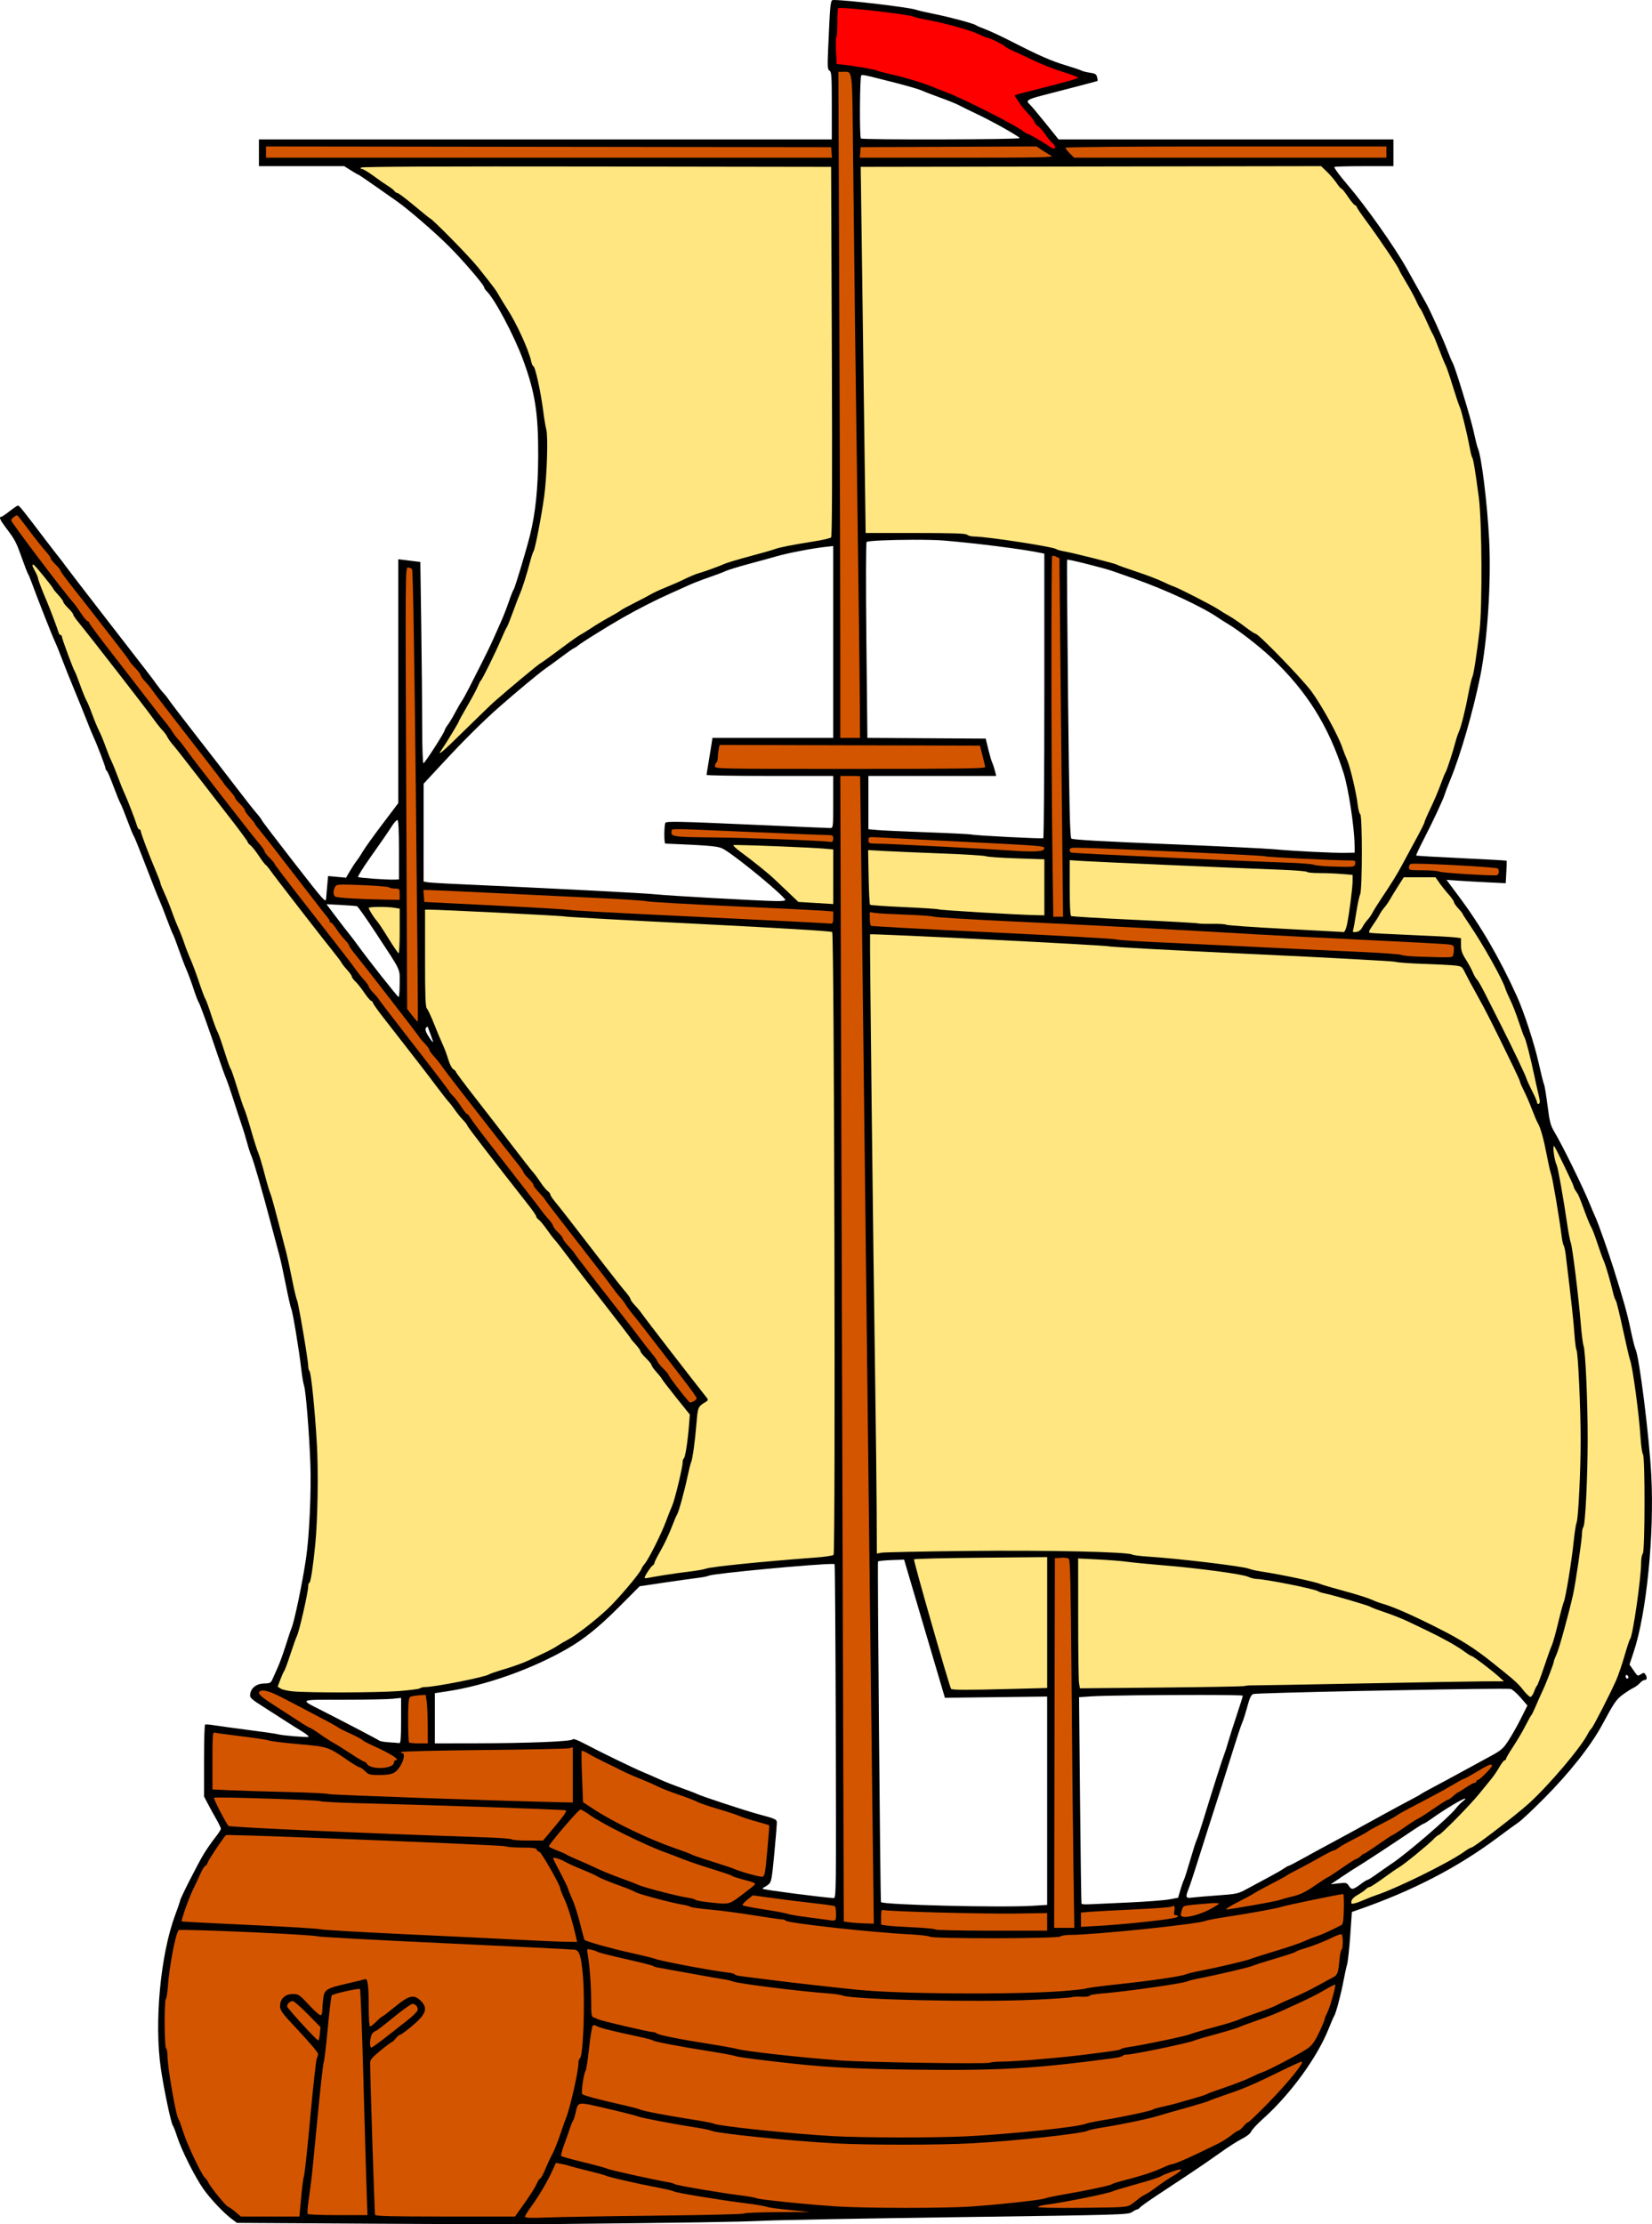
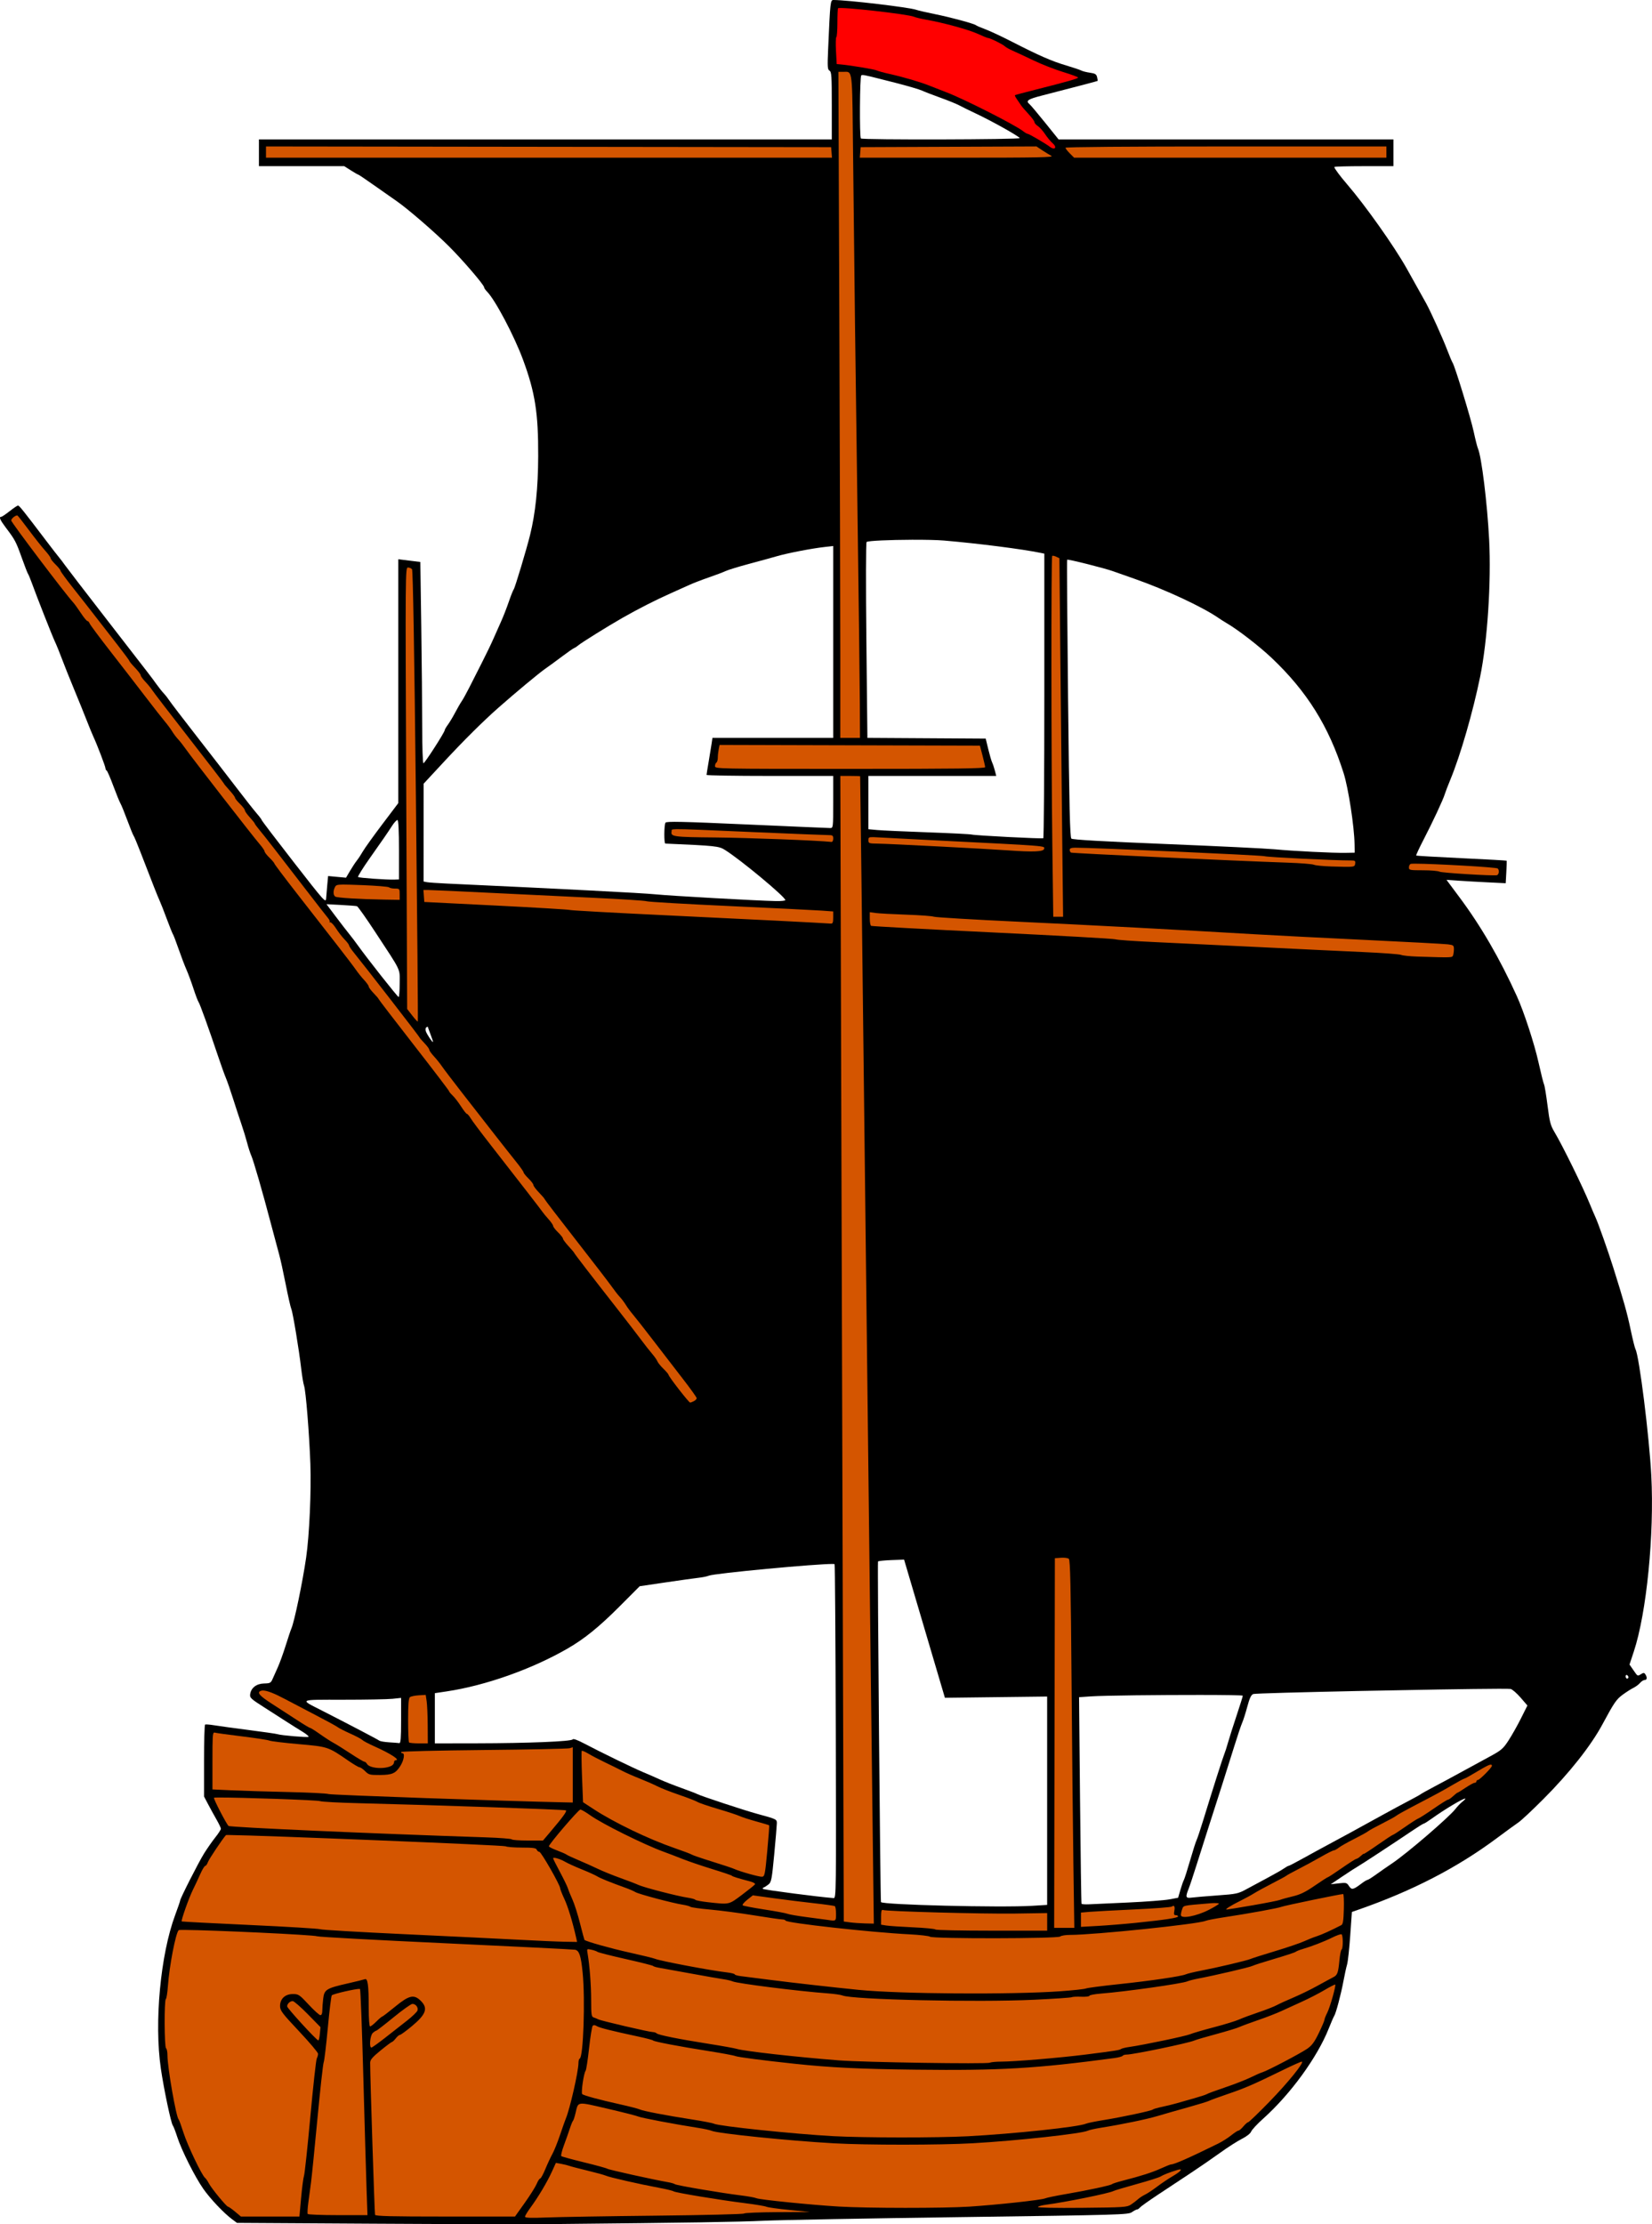
<svg xmlns="http://www.w3.org/2000/svg" version="1.1" viewBox="0 0 1564.9 2105.9">
  <g stroke-width="1.333">
    <path transform="translate(-292.77 -558.29)" d="m1082.5 558.29c-3.177-6e-3 -3.248 0.627-5.258 46.523-0.736 16.844-0.576 19.341 1.312 20.398 1.889 1.057 2.152 5.129 2.152 33.139v31.934h-542.67v25.334h80.811l6.309 4c3.469 2.2 6.613 4 6.986 4s7.265 4.651 15.314 10.334c8.05 5.683 17.457 12.277 20.904 14.652 10.455 7.205 36.244 29.474 49.746 42.959 13.284 13.267 33.264 36.555 33.264 38.771 0 0.705 1.183 2.466 2.629 3.912 7.761 7.761 25.827 41.893 34.25 64.705 11.43 30.957 14.495 50.471 14.342 91.332-0.113 30.077-2.566 53.786-7.723 74.668-3.326 13.466-14.271 49.854-15.422 51.27-0.625 0.768-2.78 6.196-4.789 12.062-2.009 5.867-5.355 14.398-7.436 18.957-2.08 4.559-5.282 11.759-7.115 16s-6.69 14.31-10.793 22.377c-4.102 8.067-9.583 18.864-12.178 23.994-2.595 5.13-5.758 10.829-7.031 12.666-1.273 1.836-4.044 6.641-6.158 10.674-2.114 4.033-5.209 9.19-6.877 11.459-1.668 2.269-3.033 4.624-3.033 5.234 0 1.929-18.907 31.307-20.148 31.307-0.661 0-1.187-15.193-1.188-34.334-8.8e-4 -18.883-0.398-61.762-0.883-95.285l-0.881-60.949-6.117-0.758c-3.364-0.416-8.066-1.001-10.449-1.299l-4.334-0.541v230.93l-15.201 20.115c-8.361 11.064-16.576 22.516-18.256 25.449-1.679 2.933-4.289 6.902-5.799 8.816-1.51 1.915-4.43 6.348-6.49 9.852l-3.746 6.369-8.488-0.791-8.486-0.793-0.771 8.274c-0.424 4.551-0.919 10.374-1.1 12.939-0.315 4.474-1.571 3.067-30.662-34.307-16.683-21.434-30.334-39.366-30.334-39.852 0-0.485-2.143-3.348-4.764-6.361s-11.184-13.88-19.029-24.146c-7.845-10.267-24.792-32.166-37.658-48.666-12.866-16.5-24.551-31.771-25.967-33.936-1.416-2.163-3.775-5.189-5.244-6.721-1.469-1.531-4.602-5.46-6.963-8.73-5.374-7.446-3.331-4.788-47.102-61.244-20.199-26.052-38.072-49.296-39.717-51.646-1.645-2.352-4.15-5.653-5.568-7.334-1.418-1.681-7.13-9.055-12.691-16.389-21.022-27.717-24.987-32.666-26.164-32.666-0.666 0-4.246 2.399-7.957 5.332-3.711 2.933-7.293 5.334-7.961 5.334-2.409 0-1.111 3.004 4.506 10.434 8.59 11.362 9.504 13.094 14.922 28.244 2.751 7.694 5.43 14.589 5.951 15.322s2.034 4.333 3.361 8c4.896 13.525 19.595 50.839 22.137 56.193 1.442 3.039 4.377 10.239 6.521 16 2.144 5.759 7.263 18.573 11.375 28.473 4.112 9.9 9.562 23.343 12.111 29.871 2.549 6.529 5.51 13.729 6.578 16 3.327 7.075 11.322 28.032 11.322 29.676 0 0.861 0.485 1.765 1.078 2.01 0.593 0.244 3.417 6.743 6.277 14.443 2.86 7.7 5.917 15.201 6.793 16.668 0.876 1.467 3.812 8.667 6.523 16 2.711 7.333 5.395 13.933 5.965 14.666s3.466 7.634 6.436 15.334c11.878 30.794 16.371 42.179 18.152 46 1.026 2.2 4.089 9.999 6.807 17.332 2.718 7.333 5.372 13.935 5.896 14.668 0.524 0.733 2.934 7.033 5.354 14 2.42 6.967 5.734 15.665 7.363 19.332 1.63 3.667 4.631 11.767 6.67 18 2.039 6.233 4.22 11.985 4.846 12.781 1.196 1.522 9.78 25.334 18.465 51.219 2.829 8.433 6.162 17.727 7.408 20.648 1.246 2.923 4.267 11.624 6.713 19.334 2.445 7.71 5.992 18.518 7.883 24.018 1.89 5.5 4.373 13.6 5.516 18 1.143 4.4 2.887 9.8 3.879 12 2.172 4.818 10.759 34.543 18.682 64.668 3.182 12.1 6.715 25.299 7.852 29.332 1.136 4.033 3.904 16.633 6.148 28 2.245 11.367 4.629 21.867 5.299 23.334 1.424 3.117 7.27 38.354 9.4 56.666 0.811 6.967 2.016 14.167 2.68 16 1.661 4.59 4.928 45 5.981 74 0.933 25.712-0.953 67.627-3.99 88.668-3.383 23.437-11.223 61.072-14.025 67.332-0.657 1.467-3.067 8.667-5.357 16-2.29 7.333-5.659 16.635-7.484 20.668-1.826 4.033-4.092 9.095-5.035 11.25-1.528 3.491-2.385 3.932-7.871 4.035-7.198 0.135-12.371 4.05-13.248 10.027-0.515 3.51 0.419 4.389 13.531 12.752 7.746 4.94 17.383 11.118 21.416 13.727 4.033 2.609 10.511 6.67 14.395 9.025 3.884 2.355 6.536 4.607 5.894 5.004-1.223 0.756-26.27-1.414-29.471-2.553-1.017-0.362-13.318-2.138-27.334-3.945-14.016-1.808-28.783-3.833-32.816-4.5-4.033-0.668-7.784-0.939-8.334-0.605-0.55 0.334-1 15.786-1 34.34v33.732l3.777 7.189c2.078 3.953 5.668 10.488 7.977 14.522 2.309 4.033 4.209 8.003 4.223 8.824 0.013 0.821-2.366 4.495-5.287 8.164-2.921 3.669-7.697 10.497-10.611 15.174-5.346 8.579-22.74 42.809-22.752 44.775-4e-3 0.584-2.092 6.662-4.641 13.508-13.988 37.565-19.982 101.82-13.578 145.55 2.859 19.525 9.628 51.64 11.344 53.818 0.656 0.833 2.54 5.714 4.186 10.848 3.979 12.416 16.725 37.788 24.688 49.141 6.66 9.496 19.562 23.094 27.381 28.859l4.521 3.334 128.72 0.771c70.795 0.426 148.52 0.579 172.72 0.34 126.88-1.252 173.2-1.987 198-3.137 15.033-0.697 98.735-2.24 186-3.43 151.58-2.067 158.83-2.276 162.28-4.688 1.987-1.388 4.165-2.525 4.838-2.525 0.673 0 1.925-0.846 2.783-1.879 0.858-1.033 8.58-6.523 17.162-12.199 8.582-5.676 22.504-14.879 30.938-20.453 8.433-5.574 21.033-14.249 28-19.275 6.967-5.027 16.141-10.895 20.385-13.043 4.593-2.324 8.188-5.147 8.881-6.969 0.64-1.684 5.724-7.143 11.297-12.131 25.932-23.209 51.332-58.092 62.172-85.383 2.33-5.867 4.668-11.267 5.195-12 1.557-2.166 6.424-20.453 8.693-32.668 1.158-6.233 2.73-13.433 3.496-16 0.766-2.567 2.103-14.805 2.971-27.197l1.578-22.529 6.666-2.322c50.446-17.571 93.052-39.571 130.29-67.283 8.869-6.6 18.253-13.436 20.856-15.191 2.602-1.755 13.181-11.655 23.51-22 24.666-24.706 45.087-50.516 55.963-70.736 11.085-20.609 13.232-23.757 19.203-28.139 3.399-2.494 7.98-5.415 10.18-6.49 2.2-1.076 5.044-3.19 6.32-4.699 1.276-1.51 3.227-2.744 4.334-2.744 2.279 0 2.588-2.364 0.699-5.334-1.049-1.649-1.744-1.708-3.961-0.334-3.568 2.211-3.19 2.398-7.385-3.654l-3.686-5.32 4.086-12.346c12.097-36.549 19.462-110.77 16.541-166.68-1.94-37.13-11.429-112.94-14.955-119.48-0.649-1.203-2.754-9.687-4.678-18.854-3.266-15.564-6.545-27.264-16.441-58.668-4.932-15.649-14.237-41.939-16.75-47.324-1.029-2.205-3.46-7.909-5.402-12.676-6.578-16.142-25.893-55.463-33.402-68-3.848-6.425-4.674-9.551-6.66-25.236-1.246-9.847-2.737-18.847-3.312-20-0.576-1.154-2.93-10.548-5.23-20.877-3.953-17.745-13.808-47.884-20.443-62.522-16.246-35.838-34.176-66.704-54.73-94.203-3.085-4.128-7.044-9.439-8.797-11.803l-3.188-4.297 11.188 0.777c6.153 0.427 18.769 1.144 28.035 1.594l16.848 0.818 0.588-10.459c0.323-5.752 0.461-10.639 0.307-10.859-0.154-0.22-19.376-1.294-42.711-2.387-23.337-1.092-42.669-2.225-42.961-2.518s2.829-7.019 6.938-14.947c8.685-16.761 18.734-38.286 20.113-43.082 0.527-1.833 2.945-8.133 5.371-14 9.487-22.941 21.269-63.658 28.164-97.332 6.91-33.747 10.581-89.787 8.504-129.84-1.787-34.455-7.211-78.557-10.598-86.16-0.653-1.467-2.473-8.667-4.045-16-2.757-12.862-17.999-62.609-20.018-65.334-0.543-0.733-2.869-6.261-5.166-12.283-4.107-10.765-15.451-35.866-19.758-43.717-2.765-5.041-11.767-21.153-18.625-33.334-11.86-21.067-39.185-59.62-56.478-79.689-6.579-7.635-11.988-14.937-11.988-16.182 0-0.437 12.6-0.795 28-0.795h28v-25.334h-317.18l-12.746-15.838c-7.011-8.711-13.646-16.584-14.744-17.496-3.899-3.236-1.799-4.707 11.688-8.184 35.888-9.25 52.349-13.578 52.713-13.859 0.219-0.169 0.023-1.803-0.435-3.631-0.686-2.732-1.879-3.468-6.703-4.129-3.228-0.442-6.931-1.374-8.23-2.07-1.299-0.697-7.763-2.87-14.363-4.83-13.655-4.055-25.714-9.325-51.016-22.287-9.726-4.982-21.126-10.326-25.334-11.877-4.208-1.551-8.249-3.288-8.982-3.859-2.077-1.618-23.862-7.506-39.334-10.631-7.7-1.555-15.501-3.366-17.334-4.023-6.443-2.311-64.967-9.254-78.207-9.279zm27.543 71.041c2.264 0.059 8.425 1.61 30.785 7.318 11.433 2.919 22.833 6.257 25.334 7.418 2.501 1.161 10.457 4.232 17.684 6.824 7.226 2.592 15.326 5.899 18 7.352 2.674 1.452 9.361 4.745 14.861 7.316 14.915 6.973 40.774 21.406 42.051 23.473 0.884 1.43-149.07 1.792-150.49 0.363-1.398-1.398-1.052-58.852 0.359-59.725 0.345-0.213 0.665-0.36 1.42-0.34zm46.525 440.01c12.185-0.045 23.984 0.185 30.807 0.773 32.706 2.82 73.91 8.085 91 11.627l3.666 0.76v134.48c0 73.964-0.45 134.7-1 134.96-1.381 0.655-64.367-2.57-67.666-3.465-1.467-0.398-20.368-1.357-42-2.133-21.633-0.776-43.085-1.754-47.668-2.172l-8.332-0.76v-50.453h121.12l-1.289-5c-0.709-2.75-1.862-6.201-2.564-7.668-0.702-1.467-2.368-7.166-3.701-12.666l-2.426-10-112.07-0.695-0.973-92.146c-0.556-52.636-0.472-92.647 0.197-93.316 1.21-1.21 22.594-2.049 42.902-2.123zm-74.527 5.938v181.68h-114.39l-0.725 5c-0.398 2.75-1.648 10.4-2.777 17-1.13 6.6-2.066 12.45-2.082 13-0.016 0.55 26.971 1 59.971 1h60v24.666c0 24.604-0.01 24.666-2.965 24.666-1.63 0-37.13-1.525-78.885-3.391-61.791-2.76-76.125-3.07-77.016-1.666-1.372 2.163-1.492 19.708-0.135 19.768 48.171 2.111 50.667 2.38 56.578 6.088 14.88 9.335 57.088 44.41 57.088 47.441 0 0.602-4.05 1.012-9 0.912-18.031-0.363-100.06-4.963-114.33-6.412-11.949-1.212-86.979-5.078-197.33-10.168-8.8-0.406-17.35-1.013-19-1.348l-3-0.607 0.016-46.309 0.018-46.309 19.807-21.332c18.446-19.868 36.714-37.983 51.098-50.668 16.07-14.173 38.096-32.488 44.23-36.777 3.757-2.627 11.033-7.941 16.166-11.809 5.133-3.868 10.186-7.372 11.23-7.787 1.044-0.415 2.844-1.593 4-2.615 2.774-2.454 27.807-18.036 41.727-25.973 14.782-8.429 31.381-16.887 45.096-22.98 6.204-2.756 14.288-6.398 17.965-8.092 3.676-1.694 12.076-4.941 18.666-7.215 6.59-2.274 13.889-5.031 16.219-6.127 2.33-1.096 12.23-4.126 22-6.736 9.77-2.61 21.663-5.88 26.43-7.264 10.105-2.934 33.042-7.371 45-8.705zm221.6 12.967c0.731-0.73 36.001 8.128 43.734 10.984 1.1 0.406 10.1 3.573 20 7.037 29.415 10.293 64.54 26.667 79.631 37.121 2.036 1.411 5.635 3.691 7.996 5.066 10.532 6.135 30.722 21.748 42.326 32.73 33.48 31.685 54.147 64.738 68.219 109.1 4.51 14.217 10.086 50.454 10.363 67.334l0.131 8-8.666 0.162c-11.625 0.218-49.183-1.663-67.334-3.371-8.067-0.759-54.267-2.996-102.67-4.971-59.881-2.443-88.547-4.083-89.709-5.129-1.347-1.213-2.009-29.183-3.139-132.53-0.788-72.045-1.187-131.24-0.887-131.54zm-634.43 246.47c0.058-0 0.108 2e-4 0.154 0.016 0.843 0.281 1.342 10.817 1.342 28.336v27.891l-4 0.144c-7.542 0.276-33.878-1.579-34.746-2.447-0.477-0.477 4.445-8.4 10.939-17.605 13.475-19.101 16.291-23.188 21.436-31.096 1.902-2.923 4.011-5.171 4.875-5.238zm-67.18 79.686 13.672 0.723c7.519 0.398 14.377 0.936 15.238 1.197 0.862 0.261 8.661 11.291 17.332 24.51 25.356 38.651 23.102 33.901 23.102 48.633 0 7.055-0.45 12.82-1 12.82-0.956-0.01-29.483-36.136-38.781-49.117-2.446-3.415-6.166-8.31-8.268-10.877-2.102-2.567-7.753-9.891-12.559-16.277zm95.9 116.05c0.07 0.01 0.109 0.037 0.109 0.094 3.7e-4 0.227 1.199 3.562 2.662 7.412s2.476 7 2.25 7c-0.918 0-5.933-7.582-6.779-10.248-0.5-1.574-0.283-3.247 0.48-3.719 0.572-0.354 1.066-0.556 1.277-0.539zm451.26 504.51 19.336 65.412 19.336 65.414 96.84-1.174v197.28l-14.207 0.869c-29.881 1.828-142.4-0.959-143.2-3.547-0.652-2.094-3.435-321.84-2.807-322.48 0.486-0.495 6.244-1.093 12.795-1.332zm-67.447 4.143c0.935 0.021 1.495 0.082 1.627 0.191 0.367 0.304 0.868 71.605 1.115 158.44 0.434 152.54 0.366 157.88-2 157.71-13.695-0.975-66.234-7.821-67.068-8.738-0.393-0.432 0.027-1.051 0.934-1.375 0.907-0.324 2.936-1.631 4.508-2.904 2.566-2.078 3.109-4.968 5.303-28.228 1.344-14.252 2.465-27.517 2.492-29.477 0.054-3.922-0.145-4.018-18.617-9.041-11.873-3.228-52.855-16.738-56.666-18.68-1.467-0.747-8.384-3.406-15.369-5.906-6.985-2.5-15.985-6.054-20-7.899-4.014-1.844-11.198-4.98-15.965-6.969-9.565-3.991-40.412-18.978-55.969-27.191-6.355-3.355-10.287-4.749-10.846-3.844-1.206 1.951-42.322 3.626-90.852 3.699l-39.668 0.061v-47.539l11-1.645c37.054-5.538 81.155-21.168 115-40.758 15.769-9.127 29.64-20.368 48.691-39.455l19.357-19.394 24.643-3.639c13.553-2.001 27.642-3.97 31.309-4.377 3.667-0.407 7.867-1.266 9.334-1.91 5.242-2.303 103.68-11.448 117.71-11.141zm751.78 105.03c0.159-0.01 0.334 0.043 0.518 0.156 0.733 0.453 1.334 1.388 1.334 2.078 0 0.69-0.601 1.256-1.334 1.256s-1.334-0.935-1.334-2.078c0-0.858 0.338-1.391 0.816-1.412zm-121.42 13.125c6.893-0.021 11.074 0.03 11.639 0.172 1.669 0.419 5.933 4.118 9.475 8.221l6.439 7.459-6.139 12.258c-3.377 6.741-8.694 16.155-11.814 20.922-5.165 7.888-6.812 9.279-18.336 15.486-6.964 3.751-18.964 10.284-26.664 14.518-7.7 4.233-19.099 10.383-25.332 13.666-6.233 3.283-11.95 6.462-12.701 7.064-0.752 0.602-5.85 3.43-11.332 6.285-5.482 2.855-16.868 8.996-25.301 13.646-25.814 14.235-37.489 20.606-50 27.287-6.6 3.525-17.791 9.627-24.867 13.561-7.076 3.934-13.283 7.154-13.793 7.154-0.51 0-2.52 1.121-4.467 2.492-1.946 1.371-8.64 5.206-14.873 8.521-6.233 3.314-15.275 8.176-20.092 10.801-8.341 4.545-9.674 4.839-28 6.158-10.583 0.762-21.492 1.686-24.242 2.055-5.773 0.774-6.176-0.363-2.975-8.365 1.113-2.782 4.37-12.546 7.238-21.695 2.869-9.149 8.297-26.234 12.062-37.967s9.444-29.434 12.619-39.334c3.176-9.9 8.282-26.1 11.348-36s6.421-19.872 7.455-22.16c1.034-2.288 3.203-9.103 4.82-15.144 2.195-8.202 3.635-11.263 5.686-12.086 2.8-1.124 183.89-4.826 232.15-4.975zm-282.26 5.838c22.804 0.02 40.193 0.245 40.193 0.73 0 0.676-2.651 9.156-5.891 18.846-3.24 9.689-6.863 21.089-8.051 25.332-1.188 4.243-2.832 9.343-3.652 11.334-1.564 3.794-10.905 33.093-19.74 61.916-2.86 9.33-5.765 18.031-6.453 19.334-0.688 1.303-3.422 9.868-6.076 19.035-2.654 9.167-5.336 17.573-5.961 18.682-0.624 1.109-2.104 5.347-3.287 9.416l-2.15 7.398-8.369 1.557c-4.603 0.856-22.169 2.189-39.035 2.961-16.867 0.772-33.575 1.535-37.129 1.695-3.554 0.16-6.682-0.068-6.953-0.508-0.272-0.44-0.912-44.63-1.422-98.197l-0.928-97.396 11.217-0.766c12.637-0.865 65.682-1.403 103.69-1.369zm-757.14 2.814v21.523c0 16.464-0.391 21.462-1.666 21.27-0.917-0.139-5.247-0.471-9.621-0.74-4.375-0.269-8.573-0.991-9.332-1.603-1.27-1.025-29.078-15.582-54.713-28.641-21.078-10.737-22.405-10.096 20.84-10.096 20.955 0 41.789-0.386 46.297-0.857zm1007.9 95.307c0.776-0.05 0 0.938-2.941 3.309-1.66 1.337-4.409 4.232-6.109 6.432-6.178 7.994-46.298 42.446-60.236 51.726-4.016 2.674-10.603 7.251-14.637 10.17-4.033 2.919-7.877 5.335-8.541 5.371-0.664 0.036-3.063 1.47-5.332 3.189-8.216 6.224-9.608 6.532-12.131 2.682-2.142-3.27-2.72-3.423-9.803-2.607l-7.525 0.867 11.332-7.615c6.233-4.189 12.533-8.259 14-9.045 2.83-1.517 36.19-23.4 52.232-34.262 5.261-3.562 9.99-6.476 10.508-6.476 0.518 0 3.714-1.989 7.102-4.418 13.476-9.663 29.754-19.172 32.082-19.322z" />
-     <path transform="translate(-292.77 -558.29)" d="m1094.5 626.26c-0.856-0.023-1.841 0.056-2.978 0.051l-4.555-0.021 0.889 236.22c0.488 129.92 0.887 271.82 0.887 315.33v79.113h9.334 9.334l-0.133-31.668c-0.072-17.417-1.026-96.167-2.119-175-2.127-153.45-3.003-224.13-4.277-345.05-0.777-73.674-0.392-78.818-6.381-78.98zm180.08 70.676-166.5 0.688-0.414 5-0.414 5 92.414-0.008c76.973-7e-3 91.856-0.3 89.08-1.754-1.833-0.96-5.77-3.362-8.748-5.336l-5.414-3.59zm-729.84 0.014v5.338 5.336h268.08 268.08l-0.414-5-0.414-5-267.67-0.336-267.67-0.338zm909.33 0.008c-92 0-152 0.486-152 1.23 0 0.677 1.845 3.076 4.101 5.332l4.104 4.104h147.9 147.9v-5.334-5.332h-152zm-1144.9 349.33c-2.077 0-5.768 3.089-5.768 4.826 0 1.779 51.385 69.729 58.359 77.174 1.374 1.467 4.763 6.117 7.531 10.334 2.769 4.217 5.594 7.666 6.279 7.666s1.641 1.051 2.123 2.334 9.3 13.134 19.596 26.334 25.144 32.399 32.996 42.666c7.852 10.267 16.265 21.005 18.695 23.863s5.538 7.059 6.906 9.334c1.368 2.275 3.905 5.635 5.639 7.469 1.734 1.833 5.115 6.152 7.514 9.598 5.494 7.893 63.543 82.566 69.748 89.723 2.537 2.926 4.613 5.991 4.613 6.812s2.094 3.527 4.652 6.014c2.559 2.486 4.658 4.974 4.666 5.527 8e-3 0.554 9.957 13.752 22.111 29.332 12.154 15.58 28.804 36.925 37 47.432 8.196 10.507 16.41 21.307 18.254 24 1.843 2.693 5.295 6.981 7.668 9.527 2.373 2.547 4.314 5.305 4.314 6.129 0 0.824 2.099 3.66 4.666 6.303 2.567 2.643 4.668 5.112 4.668 5.486 0 0.374 14.999 19.928 33.332 43.451s33.345 43.197 33.357 43.719c0.013 0.521 1.569 2.415 3.459 4.209s5.473 6.444 7.961 10.334c2.488 3.889 5.002 7.072 5.586 7.072 0.584 0 2.148 1.836 3.475 4.082 1.327 2.246 9.294 12.897 17.705 23.668 29.558 37.849 49.137 63.124 50.457 65.135 0.733 1.117 3.285 4.193 5.668 6.834 2.383 2.641 4.332 5.5 4.332 6.354 0 0.854 2.094 3.586 4.652 6.072 2.559 2.486 4.66 5.172 4.668 5.967 8e-3 0.795 2.414 4.043 5.348 7.221 2.933 3.177 5.332 6.014 5.332 6.305 0 0.563 15.32 20.458 40.838 53.029 8.618 11 18.562 23.899 22.1 28.666 3.538 4.767 8.355 10.902 10.705 13.633 2.35 2.731 4.671 6.032 5.156 7.334 0.485 1.302 3.046 4.467 5.693 7.033 2.647 2.567 4.82 5.13 4.828 5.693 0.022 1.593 19.208 26.282 20.434 26.295 0.598 0 2.249-0.608 3.668-1.367 1.418-0.759 2.578-2.011 2.578-2.781s-5.893-9-13.096-18.287c-7.203-9.287-19.764-25.585-27.914-36.219-8.15-10.633-16.808-21.673-19.238-24.531-2.43-2.858-5.536-7.057-6.904-9.332-1.368-2.275-3.907-5.637-5.641-7.471-1.734-1.833-5.113-6.152-7.512-9.598-2.398-3.446-17.711-23.356-34.027-44.244-16.317-20.888-29.668-38.319-29.668-38.734 0-0.415-2.399-3.228-5.332-6.25-2.933-3.023-5.334-6.238-5.334-7.146 0-0.909-2.094-3.688-4.652-6.174-2.559-2.486-4.671-5.12-4.693-5.854-0.022-0.733-3.19-5.233-7.039-10-3.849-4.767-13.553-17.065-21.564-27.332-8.011-10.267-21.5-27.558-29.975-38.422-8.475-10.864-16.918-21.964-18.762-24.666-1.843-2.702-5.293-6.996-7.666-9.543-2.373-2.547-4.314-5.305-4.314-6.129 0-0.824-2.101-3.662-4.668-6.305-2.567-2.643-4.666-5.107-4.666-5.476 0-0.639-52.777-68.751-62.193-80.264-2.461-3.009-4.473-6.046-4.473-6.748 0-0.702-1.881-3.198-4.18-5.549-2.299-2.351-5.885-6.966-7.971-10.254-2.085-3.288-4.505-5.979-5.377-5.979s-1.256-0.329-0.854-0.731c0.402-0.402-0.393-2.053-1.768-3.668-1.374-1.615-9.432-11.936-17.904-22.936-33.376-43.333-41.333-53.563-46.211-59.418-2.788-3.347-5.07-6.423-5.07-6.834s-2.099-3.038-4.666-5.84c-2.567-2.802-4.668-5.795-4.668-6.648 0-0.854-2.094-3.586-4.652-6.072-2.559-2.486-4.658-5.12-4.666-5.854-8e-3 -0.734-2.414-3.961-5.348-7.17-2.933-3.209-5.334-6.124-5.334-6.477s-14.67-19.454-32.602-42.447-33.679-43.479-34.992-45.523-4.342-5.758-6.731-8.254c-2.388-2.496-4.342-5.225-4.342-6.064 0-0.84-2.401-4.025-5.334-7.078-2.933-3.053-5.332-5.924-5.332-6.381s-4.95-7.171-11-14.92c-6.05-7.749-15.449-19.847-20.887-26.887-5.438-7.039-15.189-19.482-21.668-27.648-6.479-8.167-11.779-15.433-11.779-16.146s-2.094-3.33-4.652-5.816c-2.559-2.486-4.658-5.168-4.666-5.959-8e-3 -0.791-2.405-4.091-5.326-7.334-2.921-3.243-9.885-12.044-15.477-19.56-5.591-7.517-10.441-13.668-10.777-13.668zm980.82 38.209c-0.243 0.014-0.427 0.069-0.527 0.17-1.022 1.022-0.916 190.97 0.152 273.4l0.885 68.219h4.656 4.656l-0.869-78.332c-0.478-43.083-1.262-119.46-1.744-169.73l-0.877-91.398-3.062-1.445c-1.264-0.596-2.54-0.925-3.269-0.883zm-610.79 11.125c-2.482 0-2.515 4.229-1.637 209l0.898 209 4.799 6.182c2.64 3.4 5.024 5.975 5.297 5.725 0.273-0.251-0.544-96.331-1.816-213.51-1.498-137.91-2.789-213.65-3.66-214.73-0.74-0.917-2.487-1.666-3.881-1.666zm295.2 167.99-0.834 4.174c-0.459 2.295-0.836 5.863-0.836 7.928s-0.599 4.125-1.332 4.578-1.334 1.989-1.334 3.412c0 2.544 2.186 2.588 128 2.588 101.55 0 127.98-0.344 127.92-1.666-0.042-0.917-1.173-5.867-2.51-11l-2.43-9.334-246.65-0.68zm114.39 29.348 0.793 279.67c0.436 153.82 1.173 397.87 1.637 542.33l0.844 262.67 6 0.799c3.3 0.44 9.704 0.89 14.23 1l8.232 0.201-0.719-57.666c-1.482-119.16-4.518-376.27-8.23-697-2.11-182.23-3.913-331.48-4.008-331.67-0.095-0.183-4.36-0.332-9.476-0.332h-9.303zm-155.12 50.396c-5.869 0.093-4.461 0.819-4.705 2.078-0.99 5.11 1.289 5.424 42.125 5.799 30.582 0.281 96.433 2.819 109.31 4.213 0.937 0.101 1.666-1.28 1.666-3.154 0-2.968-0.553-3.332-5.045-3.332-2.774 0-32.324-1.177-65.666-2.615-50.57-2.181-70.142-3.108-77.687-2.988zm186.42 7.559c-4.625-0.112-4.688 0.492-4.688 2.857 0 3.034 0.429 3.191 9 3.289 10.483 0.12 102.15 4.869 123.67 6.406 23.282 1.664 33.224 1.253 33.728-1.395 0.584-3.06 6.292-2.616-107.06-8.324-20.533-1.034-42.282-2.169-48.332-2.521-2.722-0.159-4.771-0.275-6.312-0.312zm190.98 9.998c-3.443 0.032-5 0.644-5 1.967 0 1.057 0.534 2.253 1.188 2.656 1.1 0.68 153.31 7.756 204.81 9.521 12.467 0.427 23.867 1.326 25.334 1.998 1.467 0.672 8.966 1.41 16.666 1.643 21.986 0.663 21.942 0.67 22.426-2.738 0.369-2.598-0.168-2.998-4-2.978-14.738 0.073-79.545-3.101-81.76-4.004-2.246-0.916-164.64-8.205-179.67-8.065zm322.39 15.123c-2.436-0.002-4 0.064-4.394 0.213-0.917 0.345-1.666 1.844-1.666 3.334 0 2.542 0.82 2.709 13.352 2.709 7.343 0 14.392 0.6 15.666 1.334 1.926 1.11 50.087 4.075 54.314 3.344 0.733-0.127 1.541-1.295 1.793-2.596 0.252-1.3-0.173-2.995-0.943-3.766-1.252-1.252-61.07-4.56-78.121-4.572zm-1015.7 19.781c-6.091 0.027-6.755 0.659-7.623 2.281-1.924 3.595-1.817 7.79 0.23 9.115 1.783 1.154 23.263 2.464 46.666 2.846l14.334 0.232v-5.332c0-5.145-0.156-5.334-4.4-5.334-2.42 0-4.971-0.531-5.668-1.18-0.697-0.649-12.168-1.597-25.494-2.107-8.779-0.336-14.39-0.537-18.045-0.521zm76.119 5.141 0.41 5.668 0.41 5.666 68 3.406c37.4 1.873 68.9 3.76 70 4.193s42.201 2.699 91.334 5.033c76.857 3.652 147.72 7.225 155.67 7.85 1.895 0.149 2.334-0.913 2.334-5.658v-5.842l-11-0.801c-6.05-0.44-45.2-2.37-87-4.291-41.8-1.921-77.199-3.973-78.666-4.561-1.467-0.588-24.268-2.066-50.668-3.285-26.4-1.219-71.099-3.371-99.332-4.781-28.233-1.411-53.618-2.572-56.41-2.58l-5.078-0.018zm422.82 21.031v6.072c0 3.34 0.556 6.418 1.236 6.838 0.68 0.42 52.43 3.221 115 6.225 62.57 3.004 114.97 5.941 116.43 6.527 1.467 0.586 17.966 1.754 36.666 2.596 18.7 0.842 63.099 2.973 98.666 4.734 35.567 1.762 79.968 3.882 98.668 4.709 18.7 0.827 35.199 2.046 36.666 2.709 1.467 0.663 8.367 1.385 15.334 1.605 33.277 1.051 33.007 1.062 33.857-1.154 0.445-1.16 0.809-3.823 0.809-5.918 0-3.48-0.489-3.873-5.666-4.527-3.117-0.394-38.367-2.279-78.334-4.188-39.967-1.909-87.066-4.318-104.67-5.356-73.28-4.318-151.25-8.451-224-11.873-42.533-2.001-78.533-4.14-80-4.752-1.467-0.612-13.167-1.476-26-1.92s-25.883-1.15-29-1.568l-5.668-0.76zm183.47 611.17c-0.775-0.022-1.578-0.006-2.371 0.051l-5.766 0.414-0.676 350h9.545 9.547l-0.867-59.666c-0.477-32.817-1.266-111.12-1.752-174.01-0.694-89.892-1.244-114.64-2.574-115.75-0.698-0.579-2.761-0.974-5.086-1.039zm-758.04 125.74c-0.899-0.03-1.651 0.073-2.26 0.307-4.021 1.543-1.294 4.732 10.496 12.277 6.783 4.341 17.449 11.25 23.703 15.352 6.254 4.102 11.847 7.457 12.428 7.457 0.581 0 4.766 2.632 9.297 5.848 4.531 3.216 10.338 6.968 12.904 8.34 2.567 1.372 9.886 5.94 16.264 10.152 6.378 4.213 12.198 7.66 12.934 7.66s1.852 0.923 2.482 2.049c2.405 4.297 16.589 5.376 23.32 1.774 1.283-0.687 2.334-2.127 2.334-3.201s0.601-1.953 1.334-1.953c5.15 0-4.07-6.092-20-13.213-5.5-2.459-10.601-5.153-11.334-5.988-0.733-0.836-5.834-3.545-11.334-6.019-5.5-2.475-10.9-5.227-12-6.115-1.1-0.888-10.1-5.818-20-10.955s-23.4-12.206-30-15.709c-9.991-5.302-16.672-7.93-20.568-8.061zm153.9 4.146-6.666 0.408c-3.667 0.225-7.417 1.029-8.334 1.787-1.2 0.992-1.666 7.057-1.666 21.658 0 11.155 0.4 20.681 0.889 21.17 0.489 0.489 4.688 0.891 9.332 0.891h8.445l-0.1-17c-0.054-9.35-0.504-19.681-1-22.957l-0.9-5.957zm-200.39 35.672c-1.484 0.278-1.611 4.481-1.611 26.619v27.225l18.334 0.844c10.083 0.464 34.233 1.198 53.666 1.631 19.433 0.433 36.533 1.294 38 1.914 2.04 0.862 167.59 6.686 222.33 7.822l9 0.188v-26.156-26.156l-3 0.912c-1.65 0.501-38.251 1.255-81.334 1.676-43.083 0.421-78.334 1.28-78.334 1.91 0 0.63 0.601 1.147 1.334 1.147 2.466 0 1.361 6.675-1.98 11.969-4.52 7.16-7.676 8.556-19.533 8.633-9.371 0.061-10.473-0.226-13.85-3.602-2.017-2.017-4.379-3.666-5.248-3.666-0.869 0-5.747-2.871-10.84-6.379-19.05-13.124-19.051-13.122-46.818-15.566-13.786-1.214-26.264-2.722-27.73-3.352-1.467-0.63-13.167-2.429-26-3.996-12.833-1.567-24.383-3.158-25.666-3.535-0.271-0.08-0.511-0.12-0.723-0.08zm348.47 17.234c-0.121-0.002-0.207 0.02-0.254 0.066-0.373 0.373-0.253 11.469 0.268 24.66l0.947 23.984 10.344 6.754c19.054 12.442 51.892 28.244 75.857 36.504 8.481 2.923 16.021 5.775 16.754 6.336 0.733 0.561 9.434 3.541 19.334 6.621 9.9 3.081 19.199 6.165 20.666 6.852 5.31 2.488 24.063 7.763 26.658 7.5 2.455-0.249 2.831-2.114 4.896-24.264 1.231-13.196 2.045-24.185 1.809-24.422-0.237-0.237-5.734-1.889-12.213-3.672-6.479-1.783-13.589-4.085-15.799-5.115-2.21-1.031-11.519-4.085-20.686-6.787-9.167-2.702-17.865-5.676-19.332-6.607s-9.256-3.946-17.309-6.697c-8.053-2.752-17.354-6.401-20.668-8.109s-10.67-4.934-16.35-7.168c-5.679-2.234-13.178-5.534-16.666-7.334-3.487-1.8-10.842-5.421-16.342-8.047-5.5-2.626-12.586-6.325-15.746-8.221-2.765-1.659-5.323-2.82-6.17-2.834zm861.27 13.166c-1.362-0.369-5.117 1.53-13.357 6.508-6.07 3.667-11.486 6.666-12.035 6.666-0.549 0-5.566 2.684-11.148 5.965-9.92 5.83-13.835 7.945-39.127 21.156-6.796 3.55-13.255 7.2-14.355 8.111-1.1 0.911-7.101 4.215-13.334 7.34s-12.234 6.424-13.334 7.332c-1.1 0.908-7.073 4.206-13.273 7.326-6.2 3.12-12.73 6.819-14.512 8.221-1.782 1.402-3.909 2.553-4.726 2.559-0.818 0-6.288 2.76-12.154 6.119s-15.467 8.567-21.334 11.572c-5.867 3.005-10.965 5.805-11.332 6.223-0.367 0.418-6.301 3.652-13.186 7.186-6.885 3.533-14.686 7.79-17.334 9.459-2.648 1.669-8.581 4.903-13.186 7.186-9.199 4.559-14.963 8.246-12.891 8.246 0.732 0 11.817-1.812 24.631-4.025 12.814-2.214 24.498-4.525 25.965-5.137 1.467-0.612 6.867-2.107 12-3.322 7.164-1.696 12.028-4.065 20.93-10.195 6.378-4.392 11.969-7.986 12.426-7.986 0.457 0 6.425-3.899 13.262-8.666 6.837-4.767 12.981-8.668 13.654-8.668 0.673 0 2.538-1.223 4.143-2.719 1.605-1.495 2.918-2.409 2.918-2.031 0 0.378 5.979-3.5 13.287-8.615 7.308-5.116 13.679-9.301 14.158-9.301s5.618-3.326 11.418-7.391c5.8-4.064 11.579-7.765 12.842-8.225s7.782-4.635 14.486-9.277c6.705-4.643 12.768-8.441 13.473-8.441 0.705 0 2.899-1.499 4.877-3.332s3.89-3.334 4.248-3.334c0.358 0 3.769-2.099 7.58-4.666s7.687-4.668 8.613-4.668c0.926 0 1.686-0.599 1.686-1.332s0.602-1.334 1.34-1.334c1.686 0 13.326-11.715 13.326-13.412 0-0.597-0.189-0.973-0.643-1.096zm-1205.4 31.102c-2.751 0.016-4.378 0.085-4.512 0.219-0.724 0.724 11.485 24.372 13.775 26.68 1.289 1.3 136.52 7.301 243.2 10.793 13.411 0.439 24.696 1.303 25.078 1.922 0.383 0.619 7.202 1.127 15.152 1.127h14.457l6.5-7.668c12.621-14.886 16.448-20.164 15.189-20.941-1.205-0.745-124.76-4.995-196.76-6.768-18.333-0.452-34.533-1.323-36-1.938-2.503-1.049-76.819-3.539-96.078-3.426zm342.54 11.406c-1.737 0-29.791 32.753-29.791 34.781 0 0.565 3.443 2.314 7.65 3.889 4.208 1.574 8.258 3.346 9 3.936 0.742 0.59 5.85 2.97 11.35 5.289 5.5 2.319 13.753 6.018 18.34 8.221 4.587 2.202 14.187 6.101 21.334 8.664 7.147 2.563 14.894 5.541 17.217 6.617 5.122 2.373 37.18 10.661 46.443 12.006 3.667 0.532 6.974 1.44 7.35 2.016 0.376 0.576 5.776 1.612 12 2.303 20.587 2.284 19.498 2.521 32.244-7.014 6.343-4.745 11.896-9.216 12.342-9.938 0.446-0.721-1.756-1.982-4.894-2.801-11.528-3.009-16.39-4.525-17.041-5.311-0.367-0.442-8.766-3.291-18.666-6.332-9.9-3.041-22.5-7.323-28-9.516-5.5-2.193-13.6-5.293-18-6.889-18.5-6.707-58.321-26.474-69.592-34.545-4.13-2.957-8.309-5.377-9.285-5.377zm-332.58 24.092c-1.97-0.02-3.049 0.001-3.109 0.066-3.184 3.454-16.085 22.737-17.066 25.508-0.714 2.017-1.872 3.668-2.574 3.668-0.702 0-2.802 3.449-4.666 7.666-1.864 4.217-5.043 11.002-7.064 15.078-3.793 7.648-11.372 29.105-10.537 29.836 0.259 0.227 29.273 1.74 64.473 3.363 35.2 1.623 65.199 3.439 66.666 4.035 1.467 0.596 37.467 2.705 80 4.688s91.433 4.36 108.67 5.283 36.595 1.763 43.025 1.865l11.693 0.186-0.816-3.668c-3.317-14.903-7.772-29.595-11.195-36.916-2.221-4.751-4.039-9.37-4.039-10.264 0-2.994-17.979-34.426-19.709-34.457-0.94-0.017-2.054-0.929-2.477-2.029-0.611-1.592-3.465-2-13.977-2-7.265 0-14.25-0.549-15.523-1.221-2.082-1.098-232.22-10.39-261.77-10.688zm307.95 21.611c-0.724-0.038-1.162 0.093-1.162 0.44 0 0.473 2.936 6.335 6.521 13.025 3.586 6.691 6.967 13.665 7.516 15.498 0.548 1.833 2.485 6.599 4.303 10.59 1.818 3.991 5.049 14.152 7.178 22.582s4.007 15.441 4.176 15.58c1.915 1.577 24.867 8.024 42.307 11.885 12.1 2.678 23.201 5.388 24.668 6.021 4.644 2.005 52.355 11.045 67.666 12.82 4.217 0.489 7.666 1.328 7.666 1.865 0 0.537 2.551 1.298 5.668 1.691 3.117 0.394 15.865 2.014 28.332 3.6 22.276 2.833 58.374 6.908 83.334 9.41 38.997 3.91 144.53 4.632 191.33 1.309 11.733-0.833 22.533-2.002 24-2.598 1.467-0.596 15.254-2.41 30.639-4.031 30.761-3.241 59.879-7.509 64.027-9.387 1.467-0.664 7.767-2.185 14-3.381 15.793-3.03 44.13-9.719 47.334-11.174 1.467-0.666 11.965-4.009 23.332-7.428 11.367-3.419 23.667-7.596 27.334-9.283 3.667-1.687 9.067-3.826 12-4.752 4.446-1.403 13.93-5.699 23.334-10.568 1.549-0.802 2.084-4.239 2.377-15.227 0.208-7.805-0.091-14.199-0.666-14.207-2.47-0.035-55.96 11.039-58.379 12.086-2.899 1.255-31.27 6.42-54.666 9.951-8.067 1.218-15.867 2.73-17.334 3.359-7.243 3.107-105.35 13.285-128.05 13.285-4.444 0-8.773 0.693-9.621 1.541-2.038 2.038-120.71 2.212-123.27 0.18-0.946-0.75-9.821-1.77-19.721-2.268-35.819-1.8-116.23-10.712-117.11-12.978-0.244-0.628-1.745-1.138-3.334-1.135-1.589 0-13.689-1.751-26.889-3.897-13.2-2.146-31.789-4.59-41.309-5.432-9.52-0.842-17.919-2.022-18.666-2.621-0.747-0.599-4.057-1.501-7.357-2.004-9.39-1.431-41.705-10.022-44.668-11.875-1.467-0.918-5.665-2.747-9.332-4.064-14.365-5.161-24.132-9.116-26.998-10.936-1.649-1.047-8.185-3.995-14.525-6.551-6.34-2.556-13.392-5.766-15.67-7.133-3.372-2.024-8.139-3.675-10.312-3.791zm188.04 35.514-5.352 4.238c-2.943 2.331-4.863 4.676-4.266 5.209 0.597 0.533 9.787 2.303 20.42 3.934 10.633 1.631 20.533 3.476 22 4.1 1.467 0.624 9.868 2.063 18.668 3.197 8.8 1.134 17.499 2.29 19.332 2.568 8.102 1.232 8 1.304 8-5.719 0-3.623-0.521-6.909-1.158-7.303-0.637-0.394-9.487-1.634-19.666-2.756-10.179-1.122-27.39-3.261-38.244-4.754l-19.734-2.715zm437.79 7.311c-1.331-1e-3 -2.932 0.069-4.65 0.213-26.489 2.221-25.067 1.927-26.41 5.461-0.691 1.818-1.256 4.366-1.256 5.664 0 3.834 14.5 1.176 26.326-4.828 5.321-2.701 9.674-5.382 9.674-5.955 0-0.358-1.466-0.553-3.684-0.555zm-39.447 2.648c-0.387 0.011-0.861 0.226-1.414 0.662-0.801 0.631-16.755 1.847-35.455 2.701-18.7 0.854-37.751 1.88-42.334 2.279l-8.334 0.727v6.762 6.76l16.334-0.922c8.983-0.507 25.033-1.81 35.666-2.897 27.47-2.807 40-4.707 40-6.068 0-0.649-0.974-1.18-2.166-1.18-1.677 0-1.993-0.87-1.399-3.844 0.641-3.208 0.263-5.013-0.898-4.98zm-275.53 3.805c-1.025 0.002-1.344 1.772-1.344 6.707v7.305l5 0.795c2.75 0.437 14.172 1.207 25.383 1.711s20.695 1.424 21.078 2.043c0.383 0.619 24.362 1.125 53.285 1.125h52.588l0.002-8.332v-8.334l-30.334 0.463c-29.933 0.458-121.62-2.019-125.17-3.381-0.176-0.068-0.338-0.102-0.484-0.102zm-660.83 18.975c-3.586-0.022-5.707 0.043-5.881 0.217-2.854 2.854-8.842 33.9-10.197 52.875-0.46 6.442-1.345 12.028-1.967 12.412-1.629 1.007-1.435 45.529 0.203 46.541 0.733 0.453 1.334 3.492 1.334 6.754 0 11.366 8.245 58.518 10.594 60.58 0.418 0.367 2.488 6.066 4.602 12.666 3.855 12.036 17.289 40.168 20.375 42.666 0.906 0.733 2.543 3.092 3.639 5.242 2.388 4.686 16.705 22.092 18.172 22.092 0.568 0 3.547 2.099 6.619 4.666l5.584 4.668h27.709 27.707l1.596-17.668c0.877-9.717 2.122-19.167 2.766-21 0.644-1.833 3.344-27.033 6-56 2.656-28.967 5.386-53.707 6.066-54.98 0.681-1.274 1.238-3.284 1.238-4.467 0-1.182-8.1-10.763-18-21.291-16.213-17.243-18-19.618-18-23.93 0-6.873 4.79-11.332 12.176-11.332 5.293 0 6.189 0.601 14.92 10 5.109 5.5 10.101 10 11.096 10 1.149 0 1.813-1.579 1.82-4.332 7e-3 -2.383 0.389-7.481 0.852-11.328 1.034-8.608 2.924-9.778 23.318-14.416 7.8-1.774 15.067-3.564 16.148-3.978 2.748-1.054 3.636 5.535 3.654 27.055 9e-3 10.473 0.541 17.668 1.305 17.668 0.709 0 3.388-2.101 5.955-4.668 2.567-2.567 5.039-4.666 5.492-4.666s5.946-4.201 12.207-9.334c13.417-11 17.927-12.001 24.492-5.436 6.969 6.969 4.838 12.761-8.869 24.1-5.322 4.402-10.284 8.004-11.025 8.004-0.742 0-2.527 1.499-3.969 3.332-1.442 1.833-3.033 3.334-3.535 3.334s-5.366 3.639-10.809 8.086c-7.849 6.414-9.895 8.825-9.891 11.666 0.022 14.27 4.158 142.59 4.639 143.91 0.474 1.303 15.015 1.668 66.588 1.668h65.98l9.258-13c5.091-7.15 10.186-15.25 11.324-18s2.611-5 3.272-5c0.661 0 2.876-4.05 4.922-9 2.046-4.95 5.057-11.401 6.689-14.334 1.632-2.933 4.889-11.033 7.236-18 2.348-6.967 4.785-13.867 5.416-15.334 3.837-8.915 12.004-44.799 12.004-52.738 0-2.038 0.532-3.906 1.18-4.15 3.457-1.304 5.322-55.704 2.787-81.303-1.587-16.023-3.203-20.953-7.135-21.752-1.557-0.316-56.531-3.062-122.16-6.104-65.633-3.041-120.53-6.02-122-6.619-3.501-1.43-100.39-5.887-125.49-6.045zm1095.7 4.146c-0.642-0.397-4.692 1.025-9 3.158-7.741 3.834-19.442 8.344-28.5 10.988-2.567 0.749-5.283 1.863-6.037 2.475-0.754 0.612-9.754 3.576-20 6.586-10.246 3.01-19.636 6.024-20.867 6.699-2.194 1.204-35.309 8.944-51.096 11.943-4.4 0.836-9.199 2.064-10.666 2.727-4.618 2.087-59.189 9.808-81.356 11.512-6.221 0.478-11.311 1.425-11.311 2.102s-3.496 1.089-7.768 0.914c-4.272-0.174-8.334 0.032-9.027 0.461-0.693 0.428-16.824 1.513-35.848 2.41-54.007 2.546-172.22-0.105-181.36-4.068-1.467-0.636-7.767-1.533-14-1.994-28.015-2.072-85.467-9.309-90-11.336-1.467-0.656-5.368-1.574-8.668-2.041-3.3-0.467-17.399-2.936-31.332-5.486-13.933-2.551-27.433-4.996-30-5.434-2.567-0.438-4.967-1.183-5.334-1.656-0.367-0.473-12.053-3.419-25.969-6.547-13.916-3.128-25.915-6.181-26.666-6.781-0.751-0.601-3.354-1.517-5.783-2.037-4.406-0.943-4.415-0.933-3.65 3.514 1.966 11.435 3.381 29.855 3.391 44.166 9e-3 13.791 0.295 15.796 2.344 16.43 1.283 0.397 3.285 1.223 4.449 1.834 2.624 1.379 48.328 12.027 51.621 12.027 1.319 0 2.967 0.56 3.664 1.244 1.576 1.547 21.138 5.463 49.934 9.996 12.1 1.905 23.8 4.017 26 4.693 7.106 2.186 55.416 7.619 96.666 10.871 23.211 1.83 139.72 3.623 142.91 2.199 1.235-0.552 6.041-1.004 10.68-1.004 12.505 0 56.061-3.647 80.408-6.734 28.563-3.622 31.775-4.131 33.332-5.279 0.733-0.541 4.333-1.401 8-1.914 12.959-1.811 53.358-10.273 57.318-12.006 2.208-0.966 12.293-3.923 22.41-6.572 10.117-2.649 20.917-5.961 24-7.359 3.083-1.399 11.305-4.457 18.272-6.795 6.967-2.338 14.767-5.386 17.334-6.774s9.731-4.66 15.92-7.269c6.189-2.61 16.389-7.589 22.666-11.064 6.277-3.475 13.014-7.123 14.969-8.107 4.066-2.047 4.763-3.974 5.967-16.5 0.478-4.973 1.382-9.359 2.008-9.746 1.5-0.927 1.474-13.514-0.029-14.443zm-6.02 47.602c-0.279-0.279-4.925 2.1-10.326 5.287-5.401 3.187-14.921 8.08-21.154 10.875s-14.94 6.774-19.348 8.84c-4.408 2.066-14.308 5.914-22 8.551-7.693 2.637-15.786 5.628-17.986 6.646s-12.1 4.032-22 6.699c-9.9 2.667-19.199 5.398-20.666 6.068-5.206 2.379-57.898 13.33-64.139 13.33-1.671 0-3.358 0.521-3.752 1.158-0.394 0.637-3.88 1.581-7.746 2.1-74.304 9.958-108.58 11.966-187.99 11.02-53.522-0.638-80.813-1.966-115.04-5.6-28.926-3.071-53.773-6.296-56-7.269-1.467-0.641-12.754-2.754-25.082-4.695-28.275-4.453-52.052-8.983-52.918-10.082-0.367-0.466-6.667-2.133-14-3.703-25.516-5.464-36.757-8.294-39.338-9.906-1.684-1.052-3.044-1.165-3.869-0.322-0.7 0.715-2.252 10.282-3.447 21.26-1.196 10.978-2.668 20.579-3.273 21.334-1.759 2.195-4.474 20.842-3.215 22.08 1.383 1.359 15.779 5.254 36.475 9.869 8.433 1.881 16.533 3.98 18 4.664 3.3 1.539 24.636 5.636 49.334 9.475 10.267 1.595 19.661 3.406 20.875 4.025 4.619 2.355 75.502 9.757 113.13 11.812 28.698 1.568 98.433 1.623 127.33 0.1 43.789-2.308 105.02-8.81 112-11.893 1.467-0.648 8.966-2.188 16.666-3.424 17.592-2.825 45.783-8.855 46.666-9.982 0.367-0.468 4.268-1.605 8.668-2.525s10.7-2.465 14-3.434c3.3-0.969 10.799-3.105 16.666-4.748 5.867-1.643 11.267-3.421 12-3.953s8.534-3.401 17.334-6.377c8.8-2.976 19.6-7.192 24-9.367 4.4-2.175 9.499-4.405 11.332-4.957 4.814-1.449 35.66-17.644 42.322-22.221 4.414-3.032 6.829-6.309 11-14.926 2.939-6.072 5.346-11.728 5.346-12.568s1.165-3.796 2.59-6.568c2.638-5.132 8.479-25.749 7.557-26.672zm-924.23 4.1c-3.462-0.22-24.678 4.591-26.27 6.082-0.561 0.526-2.268 14.417-3.791 30.869-1.524 16.452-3.281 31.113-3.904 32.58s-3.286 25.465-5.918 53.332c-2.632 27.867-5.366 55.017-6.076 60.334-0.71 5.317-1.865 13.966-2.566 19.221-0.702 5.255-0.966 10.054-0.588 10.666 0.378 0.612 13.272 1.113 28.654 1.113h27.967l-0.85-24.334c-0.468-13.383-1.851-61.344-3.072-106.58-1.222-45.236-2.636-82.663-3.143-83.17-0.062-0.062-0.213-0.099-0.443-0.113zm-63.291 11.531c-2.571 0-5.293 2.574-5.293 5.006 0 1.736 27.76 32.029 29.533 32.229 0.476 0.053 1.134-2.751 1.461-6.234l0.596-6.334-12.102-12.334c-6.656-6.783-13.044-12.332-14.195-12.332zm113.38 2.666c-1.287 0-9.31 5.699-17.828 12.666-8.518 6.967-15.895 12.668-16.393 12.668s-2.001 0.991-3.342 2.205c-2.533 2.292-3.593 13.795-1.272 13.795 0.642 0 6.492-4.173 13-9.271 6.508-5.099 15.888-12.45 20.844-16.334s9.356-8.14 9.777-9.459c0.937-2.93-1.612-6.269-4.787-6.269zm842.44 54.666c-0.837 0-8.779 3.55-17.646 7.887-27.979 13.683-36.017 17.173-52.279 22.699-8.714 2.961-16.744 5.894-17.844 6.518s-10.1 3.388-20 6.143-22.799 6.445-28.666 8.201c-10.422 3.119-33.979 7.996-54 11.18-5.5 0.875-10.989 2.109-12.197 2.742-5.29 2.771-67.54 9.571-109.04 11.912-31.295 1.766-100.74 1.786-131.62 0.039-43.307-2.45-110.09-9.29-115.81-11.861-1.467-0.658-7.166-1.893-12.666-2.742-21.052-3.252-54.115-9.512-56.666-10.73-1.467-0.7-14.596-4.041-29.176-7.424-29.57-6.861-27.639-7.121-30.297 4.094-0.871 3.673-1.958 6.979-2.416 7.346s-1.807 3.665-2.998 7.332c-1.191 3.667-3.721 10.844-5.623 15.949-1.902 5.106-3.016 9.682-2.475 10.17 0.541 0.488 10.284 3.152 21.65 5.92 11.367 2.768 21.267 5.489 22 6.047 1.224 0.93 44.915 10.607 57.334 12.697 2.933 0.494 5.933 1.357 6.666 1.92 1.482 1.137 43.966 8.352 62.666 10.643 6.6 0.808 13.201 2.008 14.668 2.666 3.105 1.394 51.839 6.306 78 7.861 26.939 1.602 99.124 1.649 123.36 0.082 26.582-1.72 68.423-6.27 71.977-7.828 1.467-0.643 10.167-2.451 19.334-4.016 20.64-3.524 43.111-8.351 44-9.451 0.367-0.454 4.867-1.905 10-3.227 17.85-4.595 28.05-7.859 36.367-11.635 4.602-2.089 8.871-3.799 9.488-3.799 3.153 0 17.097-6.157 44.811-19.785 3.667-1.803 9.168-5.288 12.225-7.746 3.057-2.458 6.153-4.469 6.881-4.469s2.84-1.8 4.691-4c1.851-2.2 3.912-4 4.58-4s9.556-8.55 19.752-19c17.996-18.445 34.067-38.334 30.975-38.334zm-706.54 95.859-3.82 8.404c-4.455 9.803-13.014 24.156-20.287 34.014-2.817 3.819-5.123 7.651-5.123 8.518 0 1.181 5.263 1.368 21 0.74 11.55-0.46 58.068-1.234 103.38-1.717 45.307-0.483 82.694-1.388 83.08-2.014 0.387-0.625 14.616-1.211 31.623-1.301l30.922-0.162-19.334-1.889c-10.633-1.038-20.533-2.417-22-3.064-1.467-0.647-10.467-2.152-20-3.344-24.391-3.051-66.305-9.989-67.953-11.248-0.759-0.58-7.08-2.111-14.047-3.402-18.001-3.337-46.851-9.907-50-11.387-1.467-0.689-9.233-2.832-17.26-4.762-8.027-1.93-15.827-3.967-17.334-4.525-1.507-0.558-5.013-1.43-7.791-1.938l-5.051-0.924zm591.04 6.207c-0.591 0.039-1.454 0.224-2.602 0.574-7.17 2.192-13.037 4.491-15.666 6.137-1.467 0.918-11.666 4.145-22.666 7.17-11 3.026-20.913 5.994-22.029 6.598-3.922 2.121-46.145 10.684-63.668 12.912-3.866 0.492-7.372 1.448-7.789 2.123-0.458 0.741 16.063 1.068 41.697 0.824 39.796-0.378 42.706-0.571 46.455-3.061 2.2-1.461 5.199-3.75 6.666-5.088 1.467-1.338 4.468-3.292 6.668-4.346s7.299-4.42 11.332-7.481c4.033-3.061 10.783-7.588 15-10.06 6.621-3.883 9.163-6.472 6.602-6.303z" fill="#d45500" />
-     <path transform="translate(-292.77 -558.29)" d="m1544.2 715.61-218.06 0.338-218.06 0.336 0.26 17.334c0.375 25.023 4.123 303.08 4.277 317.33l0.131 12h47.266c36.035 0 47.663 0.395 48.934 1.666 0.917 0.917 3.877 1.666 6.578 1.666 11.794 0 75.008 9.695 77.889 11.945 0.733 0.573 3.733 1.45 6.666 1.949 8.657 1.474 49.215 11.681 50.666 12.75 0.733 0.54 8.995 3.503 18.359 6.584 9.364 3.08 20.466 7.29 24.668 9.355 4.202 2.065 9.139 4.215 10.973 4.777 4.291 1.316 37.285 18.258 42.228 21.684 2.075 1.438 6.61 4.209 10.078 6.158 3.469 1.949 10.196 6.527 14.951 10.172 4.755 3.644 9.26 6.625 10.012 6.625 2.814 0 44.046 42.493 53.066 54.69 9.537 12.895 25.348 41.638 29.178 53.039 1.159 3.45 3.206 8.71 4.551 11.691 2.896 6.421 8.795 31.33 10.092 42.613 0.503 4.382 1.573 8.395 2.379 8.918 2.09 1.357 2.025 71.481-0.07 75.848-0.845 1.761-2.531 9.695-3.746 17.631-1.215 7.936-2.556 15.334-2.98 16.44-0.594 1.548 0.081 1.909 2.932 1.57 2.508-0.298 4.396-1.743 5.857-4.481 1.186-2.222 3.408-5.382 4.936-7.021 1.528-1.64 3.604-4.623 4.615-6.627 1.011-2.004 4.645-7.843 8.072-12.977 10.486-15.703 15.381-23.624 20.191-32.666 2.536-4.767 8.296-15.421 12.801-23.674 4.505-8.253 8.191-15.591 8.191-16.309s2.664-6.866 5.92-13.662c3.256-6.796 7.524-16.855 9.486-22.355s4.02-10.601 4.57-11.334c1.156-1.54 7.16-19.842 9.404-28.666 0.839-3.3 2.343-7.8 3.342-10 2.16-4.757 6.107-20.708 9.238-37.334 1.243-6.6 2.777-12.988 3.408-14.195 1.245-2.382 4.167-21.208 6.904-44.471 2.657-22.584 2.213-103.19-0.691-125.33-3.149-24.008-5.323-37.214-6.254-38-0.434-0.367-1.572-4.867-2.529-10-2.513-13.479-7.956-35.644-9.363-38.131-0.663-1.172-3.621-9.973-6.572-19.555-2.951-9.582-6.008-18.524-6.791-19.869-0.783-1.345-3.579-8.145-6.215-15.111-2.636-6.967-5.251-13.267-5.812-14-0.561-0.733-3.291-6.435-6.066-12.668-2.775-6.233-5.471-11.633-5.99-12-0.519-0.367-2.212-3.557-3.764-7.09-1.551-3.533-5.837-11.415-9.524-17.518-3.686-6.102-6.701-11.51-6.701-12.016 0-1.491-19.831-30.959-30.318-45.051-5.324-7.155-9.682-13.541-9.682-14.191 0-0.65-0.805-1.492-1.789-1.869-0.984-0.378-4.016-4.042-6.738-8.143-2.722-4.101-5.436-7.455-6.033-7.455s-2.649-2.362-4.559-5.248c-1.91-2.886-6.011-7.687-9.115-10.67l-5.644-5.424zm-686.05 0.338c-147.06-0.223-222.38 0.114-223.27 1-0.894 0.894-0.648 1.336 0.746 1.336 1.146 0 6.163 3.012 11.148 6.691 4.985 3.68 11.216 7.997 13.848 9.594 2.632 1.597 5.267 3.686 5.854 4.643 0.586 0.957 1.787 1.74 2.668 1.74 0.881 0 8.069 5.4 15.973 12 7.904 6.6 14.569 12 14.812 12 1.911 0 37.878 36.652 45.959 46.834 15.39 19.392 16.603 21.03 19.984 26.984 1.722 3.033 5.081 8.515 7.465 12.182 8.866 13.638 20.312 38.703 22.68 49.666 0.515 2.383 1.386 4.334 1.936 4.334 1.732 0 7.133 24.473 9.416 42.666 0.874 6.967 2.178 14.767 2.898 17.334 1.812 6.456 0.626 43.946-2.002 63.332-2.52 18.584-8.631 50.059-10.098 52-0.554 0.733-2.04 5.233-3.301 10-3.26 12.328-7.375 25.29-9.617 30.289-1.058 2.359-4.043 10.144-6.633 17.299-2.59 7.155-5.198 13.624-5.797 14.377-0.599 0.753-3.002 5.869-5.34 11.369-5.234 12.311-17.728 37.742-19.02 38.713-0.522 0.392-1.937 3.092-3.147 6-1.209 2.908-5.731 11.343-10.051 18.744-4.319 7.401-7.854 13.803-7.854 14.227 0 0.896-12.341 21.253-16.156 26.65-5.363 7.587 0.057 3.012 22.121-18.668 12.501-12.283 24.822-24.172 27.381-26.42 15.125-13.286 41.598-35.3 43.986-36.578 1.542-0.825 9.823-6.774 18.402-13.217s17.098-12.497 18.932-13.453c1.833-0.956 6.934-4.118 11.334-7.027 4.4-2.909 11.899-7.404 16.666-9.986 4.767-2.583 9.566-5.432 10.666-6.332s7.101-4.171 13.334-7.269c6.233-3.099 13.141-6.739 15.352-8.09 2.21-1.351 8.551-4.271 14.09-6.488 5.539-2.218 13.63-5.793 17.98-7.943 4.351-2.151 10.011-4.524 12.578-5.275 6.87-2.011 20.05-6.777 24.885-8.998 2.32-1.066 13.419-4.391 24.666-7.389 11.246-2.998 21.648-5.973 23.115-6.611 3.333-1.451 18.217-4.387 37.334-7.363 8.067-1.256 15.273-2.945 16.014-3.754 0.901-0.983 1.123-59.391 0.668-176.14l-0.682-174.67-221.93-0.336zm-533.61 377c-1.628 0-1.444 0.76 1.535 6.318 1.467 2.736 2.666 5.631 2.666 6.432 0 1.323 4.25 12.426 8.641 22.582 2.558 5.915 9.71 24.876 10.689 28.334 0.467 1.65 1.41 3 2.094 3 0.684 0 1.244 0.676 1.244 1.502 0 1.816 10.652 30.613 12.021 32.498 0.533 0.733 2.911 6.734 5.285 13.334 2.374 6.6 5.073 13.207 5.996 14.684 0.923 1.477 3.291 7.159 5.264 12.627 1.972 5.468 4.979 12.713 6.68 16.1 1.701 3.386 4.442 10.005 6.092 14.707 1.65 4.702 4.167 10.95 5.594 13.883 1.427 2.933 4.119 9.533 5.982 14.666s4.774 12.333 6.467 16c3.115 6.747 10.324 25.49 11.926 31 0.48 1.65 1.431 3 2.115 3 0.684 0 1.244 0.667 1.244 1.482 0 1.873 7.74 22.395 13.939 36.957 2.6 6.108 4.727 11.683 4.727 12.389 0 0.706 1.725 5.008 3.832 9.561 2.107 4.553 5.192 12.179 6.856 16.945s4.385 11.665 6.049 15.332c1.664 3.667 4.28 10.403 5.814 14.969 1.535 4.566 4.218 11.464 5.965 15.332 1.746 3.868 5.386 13.622 8.088 21.674 2.702 8.052 5.406 15.252 6.01 16 0.603 0.748 3.035 7.36 5.402 14.693 2.368 7.333 5.037 14.533 5.934 16 0.896 1.467 3.887 9.866 6.646 18.666 2.76 8.8 5.429 16.299 5.932 16.666 0.502 0.367 3.198 8.167 5.99 17.334 2.792 9.167 5.904 18.466 6.912 20.666 1.008 2.2 3.978 11.501 6.6 20.668 2.622 9.167 5.582 18.466 6.578 20.666 0.996 2.2 3.695 11.2 5.996 20s4.772 17.199 5.49 18.666c1.118 2.283 4.138 13.481 15.291 56.668 1.042 4.033 3.436 15.133 5.32 24.666 1.885 9.533 3.982 18.35 4.66 19.594 1.335 2.447 10.635 57.168 10.635 62.578 0 1.812 0.532 3.864 1.182 4.561 1.575 1.688 5.107 36.402 6.981 68.602 1.56 26.802 0.877 71.205-1.467 95.332-2.039 20.988-4.442 36.668-5.617 36.668-0.593 0-1.078 1.392-1.078 3.094 0 5.713-8.664 43.689-10.852 47.566-0.622 1.103-3.293 8.605-5.934 16.672-2.641 8.067-5.29 15.267-5.889 16-0.599 0.733-2.251 4.396-3.672 8.139l-2.584 6.807 2.799 1.836c1.539 1.01 6.698 2.204 11.465 2.652 15.268 1.435 79.619 1.282 99.805-0.236 10.741-0.808 20.098-2.008 20.795-2.666 0.697-0.658 2.873-1.197 4.834-1.197 9.274 0 57.393-9.546 60.566-12.016 0.733-0.571 7.634-2.901 15.334-5.18s17.6-5.875 22-7.994c4.4-2.119 11.383-5.43 15.518-7.357 4.135-1.927 9.541-4.877 12.014-6.555 2.473-1.678 6.569-4.086 9.105-5.351 7.235-3.609 25.885-17.915 37.652-28.881 10.324-9.621 31.19-34.225 32.707-38.566 0.404-1.155 1.785-3.299 3.068-4.766 3.646-4.165 15.715-28.204 20.084-40 2.173-5.867 4.83-12.564 5.906-14.881 2.369-5.102 9.945-36.312 9.945-40.969 0-1.83 0.528-3.654 1.176-4.055 1.307-0.808 3.673-16.056 4.877-31.43l0.783-10-12.852-16c-7.069-8.8-13.169-16.741-13.555-17.646-0.385-0.905-2.74-3.873-5.232-6.594-2.493-2.721-4.531-5.608-4.531-6.416s-2.401-3.813-5.334-6.678c-2.933-2.864-5.332-5.868-5.332-6.676 0-0.808-2.101-3.762-4.668-6.564-2.567-2.802-4.666-5.375-4.666-5.717 0-0.342-11.25-15.023-25-32.625-13.75-17.602-29.317-37.797-34.594-44.877-5.276-7.08-10.732-14.074-12.125-15.541-1.393-1.467-4.828-5.967-7.631-10-2.803-4.033-6.195-8.118-7.539-9.076-1.344-0.958-2.445-2.377-2.445-3.154s-3.128-5.393-6.951-10.258c-35.613-45.316-58.381-74.901-58.381-75.855 0-0.633-1.825-3.016-4.055-5.297-2.23-2.28-5.607-6.443-7.506-9.252s-4.597-6.307-5.994-7.773c-1.397-1.467-6.869-8.445-12.16-15.506-8.738-11.662-21.011-27.53-49.545-64.057-5.541-7.093-10.074-13.479-10.074-14.191 0-0.712-0.805-1.603-1.789-1.98-0.984-0.378-3.923-3.893-6.533-7.811s-6.305-8.576-8.211-10.354c-1.906-1.778-3.467-3.911-3.467-4.74 0-0.829-2.039-3.734-4.531-6.455-2.493-2.721-4.837-5.688-5.211-6.594s-3.591-5.247-7.148-9.646c-10.187-12.599-56.859-72.826-60.445-78-1.779-2.567-3.724-4.871-4.322-5.123-0.598-0.252-3.532-4.14-6.521-8.641-2.989-4.5-6.572-8.978-7.961-9.951-1.389-0.973-2.525-2.354-2.525-3.07s-8.537-12.233-18.971-25.592c-10.434-13.359-25.432-32.688-33.328-42.955-7.896-10.267-16.291-20.901-18.654-23.633-2.363-2.731-4.698-6.032-5.188-7.334-0.49-1.302-2.606-4.167-4.703-6.367-2.097-2.2-6.214-7.428-9.15-11.617-5.483-7.822-61.216-79.564-70.281-90.469-2.782-3.347-5.059-6.712-5.059-7.479s-2.094-3.43-4.652-5.916c-2.559-2.486-4.658-5.152-4.666-5.926-8e-3 -0.773-2.115-3.7-4.682-6.502-2.567-2.802-4.666-5.324-4.666-5.606 0-1.245-17.855-23.152-18.869-23.152zm666.72 265.41c-2.109-0.021-3.393 7e-4 -3.607 0.074-0.824 0.282 2.202 3.214 6.725 6.514 11.007 8.031 25.956 20.048 31.695 25.48 2.567 2.429 8.795 8.34 13.842 13.135l9.176 8.717 12.824 0.764c7.054 0.419 14.476 0.869 16.492 1l3.666 0.236v-25.863-25.865l-9-0.787c-11.853-1.036-67.048-3.259-81.813-3.404zm123.85 4.844 0.482 25.428c0.265 13.985 0.87 25.817 1.346 26.293 0.476 0.476 14.876 1.478 32 2.229 17.124 0.75 32.035 1.732 33.135 2.182 1.939 0.793 72.837 5.009 91 5.412l9 0.201v-26.522-26.522l-26.334-0.891c-14.483-0.49-27.533-1.402-29-2.027-1.467-0.625-20.367-1.802-42-2.615-21.633-0.813-46.149-1.858-54.48-2.322l-15.148-0.846zm190.96 9.529v26.029c0 16.18 0.512 26.343 1.353 26.863 0.745 0.46 27.596 2.059 59.668 3.553 32.072 1.494 59.212 3.014 60.312 3.377 1.1 0.363 7.249 0.563 13.664 0.445 6.415-0.117 12.414 0.273 13.332 0.867 0.918 0.594 25.97 2.348 55.67 3.898 29.7 1.55 54.701 2.9 55.557 3 0.856 0.1 2.235-2.968 3.066-6.818 2.122-9.832 5.377-35.084 5.377-41.721v-5.555l-10.201-0.863c-5.611-0.474-15.174-0.861-21.254-0.861-6.079 0-11.367-0.506-11.748-1.123-0.381-0.617-11.066-1.513-23.744-1.992-41.8-1.581-174.8-7.434-188.05-8.275l-13-0.824zm316.43 16.215-5.312 8.332c-2.922 4.583-6.468 10.38-7.881 12.881-1.413 2.501-3.791 5.9-5.283 7.553-1.492 1.652-3.569 4.705-4.613 6.785-1.045 2.08-3.924 6.631-6.398 10.113-3.208 4.515-3.99 6.492-2.721 6.889 0.979 0.306 18.279 1.233 38.445 2.061 20.167 0.827 39.217 1.846 42.334 2.264l5.666 0.758v6.49c0 5.103 0.971 8.004 4.539 13.582 2.496 3.902 5.514 9.463 6.709 12.359 1.195 2.896 2.904 5.866 3.797 6.6 0.893 0.733 4.201 6.433 7.352 12.666 3.151 6.233 9.522 18.833 14.158 28 12.256 24.234 24.347 49.508 25.473 53.248 0.538 1.786 2.999 7.186 5.469 12 2.47 4.814 4.494 9.503 4.498 10.42 0 0.917 0.607 1.666 1.34 1.666s1.318-1.051 1.301-2.334c-0.017-1.283-0.652-4.733-1.41-7.666-0.759-2.933-2.518-10.799-3.91-17.478-3.352-16.085-8.039-34.194-9.279-35.856-0.548-0.733-2.894-7.149-5.213-14.258-2.319-7.108-5.928-16.408-8.021-20.666-2.093-4.258-4.258-9.243-4.811-11.076-2.674-8.874-21.096-41.718-34.15-60.885-3.578-5.253-6.506-9.839-6.506-10.191 0-0.352-1.8-2.569-4-4.924-2.2-2.355-4-4.993-4-5.861 0-0.868-2.25-4.103-5-7.189-2.75-3.086-6.69-8.013-8.754-10.947l-3.752-5.334h-15.033-15.031zm-970.9 28.041c-5.205 0.031-9.53 0.357-9.527 0.959 7e-3 1.432 4.805 9.101 7.613 12.172 1.311 1.433 6.282 8.929 11.049 16.656 4.767 7.727 9.118 14.076 9.668 14.109 0.55 0.033 1-9.46 1-21.098v-21.158l-5-0.826c-3.513-0.581-9.598-0.845-14.803-0.814zm47.469 2.59-3.666 0.035v45.904c0 36.018 0.374 46.286 1.742 47.668 0.959 0.969 3.993 7.461 6.742 14.428 2.749 6.967 6.405 15.667 8.127 19.334 1.722 3.667 4.139 10.142 5.371 14.391 1.248 4.303 3.372 8.431 4.795 9.32 1.405 0.878 2.555 2.065 2.555 2.639 0 0.573 8.251 11.609 18.334 24.523s25.965 33.451 35.293 45.637c9.328 12.186 18.084 23.356 19.457 24.822 1.373 1.467 4.472 5.667 6.887 9.334 2.414 3.667 5.509 7.45 6.877 8.408 1.368 0.958 2.486 2.42 2.486 3.248 0 0.828 2.282 4.245 5.07 7.592 4.804 5.767 9.261 11.494 46.236 59.418 8.487 11 17.516 22.395 20.062 25.32 2.547 2.926 4.631 5.983 4.631 6.795 0 0.812 1.953 3.518 4.342 6.014 2.388 2.496 5.361 6.125 6.606 8.065 1.674 2.609 48.167 62.779 61.559 79.668 1.129 1.424 0.894 2.207-1.006 3.334-7.532 4.469-7.807 5.066-8.965 19.561-1.401 17.528-3.724 34.446-5.207 37.912-0.628 1.467-2.138 7.465-3.356 13.332-2.754 13.274-8.517 34.218-9.906 36-0.572 0.733-2.975 6.407-5.342 12.607-2.366 6.201-6.947 15.86-10.18 21.465-3.233 5.605-5.879 10.852-5.879 11.66 0 0.808-0.781 1.949-1.738 2.535-1.758 1.077-7.594 9.978-7.594 11.582 0 0.477 1.35 0.567 3 0.197 1.65-0.369 8.4-1.54 15-2.602v-0.002c6.6-1.062 17.699-2.619 24.666-3.463 6.967-0.844 13.867-2.059 15.334-2.701 4.056-1.775 53.89-6.827 103.81-10.523 8.694-0.644 16.428-1.792 17.188-2.551 1.948-1.948 0.642-587.77-1.315-589.72-0.867-0.867-49.228-3.811-126.54-7.701-68.826-3.464-126.04-6.644-127.14-7.07-1.739-0.673-118.51-6.506-128.33-6.41zm417.9 23.361c-0.474 0.474 2.821 287.12 4.98 433.34 0.606 41.067 1.182 92.285 1.279 113.82l0.178 39.152 4.332-0.814c2.383-0.448 39.216-1.202 81.85-1.676 75.281-0.837 152.43 0.887 155.82 3.48 0.733 0.561 7.632 1.425 15.332 1.918 29.298 1.878 90.493 9.263 95.334 11.506 1.467 0.679 6.867 1.878 12 2.662 19.414 2.966 51.068 9.711 56 11.934 1.467 0.661 11.37 3.554 22.008 6.43 10.638 2.876 22.039 6.437 25.334 7.916 3.296 1.479 7.491 3.103 9.324 3.607 11.213 3.083 29.733 11.183 55.623 24.328 20.909 10.616 33.279 18.486 49.881 31.738 21.688 17.312 24.312 19.649 29.547 26.314 2.744 3.494 5.762 6.354 6.703 6.354 0.942 0 2.516-2.25 3.5-5s2.23-5.301 2.769-5.668c0.539-0.367 3.486-8.165 6.547-17.332s6.427-18.544 7.482-20.838c1.055-2.294 3.755-11.894 6-21.334 2.245-9.44 4.644-18.361 5.332-19.828 1.744-3.717 7.409-38.235 9.301-56.668 0.865-8.433 2.096-16.533 2.734-18 1.72-3.954 3.914-47.987 3.914-78.566 0-30.619-2.452-83.45-3.965-85.434-0.559-0.733-1.423-7.501-1.922-15.039-0.762-11.525-3.112-32.86-8.252-74.961-0.492-4.033-1.344-7.933-1.895-8.666-0.55-0.733-1.42-4.633-1.932-8.666-2.359-18.586-8.755-56.085-10.121-59.334-0.617-1.467-2.387-9.267-3.932-17.334-3.036-15.852-6-26.442-8.582-30.666-0.896-1.467-3.327-7.166-5.4-12.666-2.074-5.5-5.471-13.376-7.551-17.5-2.08-4.124-3.783-8.023-3.783-8.666 2e-4 -0.643-2.769-6.867-6.154-13.834-20.378-41.938-25.926-52.935-33.977-67.334-4.92-8.8-10.294-18.792-11.943-22.205-2.878-5.956-3.271-6.237-9.795-6.967-3.738-0.418-17.298-1.117-30.131-1.553-12.833-0.436-24.533-1.299-26-1.918-1.467-0.619-62.667-3.939-136-7.379-73.333-3.44-134.53-6.735-136-7.322-2.687-1.076-224.87-12.227-225.77-11.33zm647.62 200.61c-1.018 1.284 0.701 13.538 2.834 18.064 1.286 2.73 6.106 29.817 9.965 56 1.189 8.067 2.695 15.867 3.348 17.334 1.476 3.317 7.367 50.938 9.402 76 0.834 10.267 2.028 19.865 2.654 21.332 1.808 4.234 3.947 51.959 3.951 88.164 0 36.445-2.231 81.78-4.129 83.77-0.665 0.697-1.207 3.237-1.207 5.644 0 5.709-6.204 48.115-8.547 58.422-4.374 19.242-13.107 50.848-15.506 56.113-1.438 3.158-2.615 6.21-2.615 6.785 0 1.835-6.74 19.488-10.604 27.77-2.053 4.4-5.126 11.299-6.828 15.332-1.702 4.033-3.473 7.633-3.938 8-0.464 0.367-2.973 4.867-5.574 10-2.601 5.133-7.802 13.97-11.559 19.637-3.757 5.666-6.83 10.916-6.83 11.666 0 0.75-0.588 1.365-1.307 1.365-0.718 0-3.009 2.978-5.088 6.619-2.079 3.641-5.693 8.89-8.031 11.666-2.338 2.776-7.378 8.948-11.197 13.715-7.894 9.851-36.235 38.666-38.029 38.666-0.651 0-2.946 1.85-5.1 4.111-4.883 5.126-28.443 24.339-32.522 26.522-1.662 0.889-8.277 5.46-14.701 10.158-6.425 4.698-12.359 8.543-13.188 8.543s-2.587 1.049-3.908 2.332c-1.321 1.283-4.771 3.647-7.666 5.252-3.179 1.762-5.442 4.075-5.713 5.84-0.398 2.592-0.027 2.816 3.287 1.984 2.055-0.516 6.156-2.029 9.115-3.363 2.959-1.334 8.236-3.386 11.726-4.559 19.822-6.659 68.77-30.852 82.412-40.734 3.103-2.248 6.271-4.086 7.041-4.086 2.27 0 41.868-30.359 54.478-41.768 18.808-17.016 49.094-52.702 55.721-65.656 1.1-2.15 2.686-4.509 3.523-5.242 1.671-1.464 17.685-32.677 23.418-45.645 1.984-4.488 5.575-14.956 7.979-23.26s4.743-15.397 5.201-15.764c2.485-1.988 10.503-57.352 10.533-72.732 0.013-3.703 0.72-7.44 1.582-8.303 2.062-2.062 2.21-91.313 0.156-93.9-0.755-0.952-1.783-8.03-2.285-15.73-1.52-23.318-7.567-67.768-10.066-74-0.588-1.467-3.585-14.362-6.66-28.656s-6.111-26.619-6.748-27.387-1.721-3.771-2.406-6.676c-2.738-11.603-7.185-26.833-8.94-30.615-1.021-2.2-3.731-9.699-6.021-16.666-2.291-6.967-4.921-13.867-5.844-15.334-0.923-1.467-3.339-7.166-5.371-12.666-6.352-17.196-6.661-17.921-9.051-21.297-1.283-1.813-2.332-3.974-2.332-4.801 0-1.251-16.765-36.048-18.207-37.791-0.264-0.319-0.466-0.359-0.611-0.176zm-479.85 389.06-62.621 0.568c-34.442 0.313-63.044 0.99-63.559 1.504-0.752 0.752 33.126 119.04 35.113 122.6 0.685 1.228 15.169 1.257 58.066 0.117l33-0.877v-61.955-61.955zm29.334 1.281 0.016 56.527c0.01 31.09 0.383 58.752 0.832 61.471l0.816 4.943 76.834-0.721c42.259-0.396 77.736-1.041 78.836-1.434v2e-3c1.1-0.392 4.7-0.674 8-0.627 3.3 0.048 50.1-0.779 104-1.836 53.9-1.057 106.1-1.95 116-1.984l18-0.064-5.334-4.771c-7.111-6.363-23.973-19.117-25.274-19.117-0.57 0-3.901-2.103-7.402-4.674-6.684-4.906-20.072-12.383-34.658-19.356-4.767-2.279-12.913-6.181-18.104-8.672-5.19-2.491-15.09-6.415-22-8.721-6.91-2.305-13.164-4.679-13.9-5.275-1.422-1.152-35.457-11.114-43.328-12.682-2.567-0.511-5.267-1.394-6-1.961-2.755-2.13-49.783-11.522-58.361-11.656-2.031-0.032-5.631-0.967-8-2.078-5.331-2.499-46.49-8.057-80.307-10.844-13.933-1.148-29.533-2.673-34.666-3.389-5.133-0.715-17.583-1.7-27.666-2.189l-18.334-0.893z" fill="#ffe680" />
+     <path transform="translate(-292.77 -558.29)" d="m1094.5 626.26c-0.856-0.023-1.841 0.056-2.978 0.051l-4.555-0.021 0.889 236.22c0.488 129.92 0.887 271.82 0.887 315.33v79.113h9.334 9.334l-0.133-31.668c-0.072-17.417-1.026-96.167-2.119-175-2.127-153.45-3.003-224.13-4.277-345.05-0.777-73.674-0.392-78.818-6.381-78.98zm180.08 70.676-166.5 0.688-0.414 5-0.414 5 92.414-0.008c76.973-7e-3 91.856-0.3 89.08-1.754-1.833-0.96-5.77-3.362-8.748-5.336l-5.414-3.59zm-729.84 0.014v5.338 5.336h268.08 268.08l-0.414-5-0.414-5-267.67-0.336-267.67-0.338zm909.33 0.008c-92 0-152 0.486-152 1.23 0 0.677 1.845 3.076 4.101 5.332l4.104 4.104h147.9 147.9v-5.334-5.332h-152zm-1144.9 349.33c-2.077 0-5.768 3.089-5.768 4.826 0 1.779 51.385 69.729 58.359 77.174 1.374 1.467 4.763 6.117 7.531 10.334 2.769 4.217 5.594 7.666 6.279 7.666s1.641 1.051 2.123 2.334 9.3 13.134 19.596 26.334 25.144 32.399 32.996 42.666c7.852 10.267 16.265 21.005 18.695 23.863s5.538 7.059 6.906 9.334c1.368 2.275 3.905 5.635 5.639 7.469 1.734 1.833 5.115 6.152 7.514 9.598 5.494 7.893 63.543 82.566 69.748 89.723 2.537 2.926 4.613 5.991 4.613 6.812s2.094 3.527 4.652 6.014c2.559 2.486 4.658 4.974 4.666 5.527 8e-3 0.554 9.957 13.752 22.111 29.332 12.154 15.58 28.804 36.925 37 47.432 8.196 10.507 16.41 21.307 18.254 24 1.843 2.693 5.295 6.981 7.668 9.527 2.373 2.547 4.314 5.305 4.314 6.129 0 0.824 2.099 3.66 4.666 6.303 2.567 2.643 4.668 5.112 4.668 5.486 0 0.374 14.999 19.928 33.332 43.451s33.345 43.197 33.357 43.719c0.013 0.521 1.569 2.415 3.459 4.209s5.473 6.444 7.961 10.334c2.488 3.889 5.002 7.072 5.586 7.072 0.584 0 2.148 1.836 3.475 4.082 1.327 2.246 9.294 12.897 17.705 23.668 29.558 37.849 49.137 63.124 50.457 65.135 0.733 1.117 3.285 4.193 5.668 6.834 2.383 2.641 4.332 5.5 4.332 6.354 0 0.854 2.094 3.586 4.652 6.072 2.559 2.486 4.66 5.172 4.668 5.967 8e-3 0.795 2.414 4.043 5.348 7.221 2.933 3.177 5.332 6.014 5.332 6.305 0 0.563 15.32 20.458 40.838 53.029 8.618 11 18.562 23.899 22.1 28.666 3.538 4.767 8.355 10.902 10.705 13.633 2.35 2.731 4.671 6.032 5.156 7.334 0.485 1.302 3.046 4.467 5.693 7.033 2.647 2.567 4.82 5.13 4.828 5.693 0.022 1.593 19.208 26.282 20.434 26.295 0.598 0 2.249-0.608 3.668-1.367 1.418-0.759 2.578-2.011 2.578-2.781s-5.893-9-13.096-18.287c-7.203-9.287-19.764-25.585-27.914-36.219-8.15-10.633-16.808-21.673-19.238-24.531-2.43-2.858-5.536-7.057-6.904-9.332-1.368-2.275-3.907-5.637-5.641-7.471-1.734-1.833-5.113-6.152-7.512-9.598-2.398-3.446-17.711-23.356-34.027-44.244-16.317-20.888-29.668-38.319-29.668-38.734 0-0.415-2.399-3.228-5.332-6.25-2.933-3.023-5.334-6.238-5.334-7.146 0-0.909-2.094-3.688-4.652-6.174-2.559-2.486-4.671-5.12-4.693-5.854-0.022-0.733-3.19-5.233-7.039-10-3.849-4.767-13.553-17.065-21.564-27.332-8.011-10.267-21.5-27.558-29.975-38.422-8.475-10.864-16.918-21.964-18.762-24.666-1.843-2.702-5.293-6.996-7.666-9.543-2.373-2.547-4.314-5.305-4.314-6.129 0-0.824-2.101-3.662-4.668-6.305-2.567-2.643-4.666-5.107-4.666-5.476 0-0.639-52.777-68.751-62.193-80.264-2.461-3.009-4.473-6.046-4.473-6.748 0-0.702-1.881-3.198-4.18-5.549-2.299-2.351-5.885-6.966-7.971-10.254-2.085-3.288-4.505-5.979-5.377-5.979s-1.256-0.329-0.854-0.731c0.402-0.402-0.393-2.053-1.768-3.668-1.374-1.615-9.432-11.936-17.904-22.936-33.376-43.333-41.333-53.563-46.211-59.418-2.788-3.347-5.07-6.423-5.07-6.834s-2.099-3.038-4.666-5.84c-2.567-2.802-4.668-5.795-4.668-6.648 0-0.854-2.094-3.586-4.652-6.072-2.559-2.486-4.658-5.12-4.666-5.854-8e-3 -0.734-2.414-3.961-5.348-7.17-2.933-3.209-5.334-6.124-5.334-6.477s-14.67-19.454-32.602-42.447-33.679-43.479-34.992-45.523-4.342-5.758-6.731-8.254c-2.388-2.496-4.342-5.225-4.342-6.064 0-0.84-2.401-4.025-5.334-7.078-2.933-3.053-5.332-5.924-5.332-6.381s-4.95-7.171-11-14.92c-6.05-7.749-15.449-19.847-20.887-26.887-5.438-7.039-15.189-19.482-21.668-27.648-6.479-8.167-11.779-15.433-11.779-16.146s-2.094-3.33-4.652-5.816c-2.559-2.486-4.658-5.168-4.666-5.959-8e-3 -0.791-2.405-4.091-5.326-7.334-2.921-3.243-9.885-12.044-15.477-19.56-5.591-7.517-10.441-13.668-10.777-13.668zm980.82 38.209c-0.243 0.014-0.427 0.069-0.527 0.17-1.022 1.022-0.916 190.97 0.152 273.4l0.885 68.219h4.656 4.656l-0.869-78.332c-0.478-43.083-1.262-119.46-1.744-169.73l-0.877-91.398-3.062-1.445c-1.264-0.596-2.54-0.925-3.269-0.883zm-610.79 11.125c-2.482 0-2.515 4.229-1.637 209l0.898 209 4.799 6.182c2.64 3.4 5.024 5.975 5.297 5.725 0.273-0.251-0.544-96.331-1.816-213.51-1.498-137.91-2.789-213.65-3.66-214.73-0.74-0.917-2.487-1.666-3.881-1.666zm295.2 167.99-0.834 4.174c-0.459 2.295-0.836 5.863-0.836 7.928s-0.599 4.125-1.332 4.578-1.334 1.989-1.334 3.412c0 2.544 2.186 2.588 128 2.588 101.55 0 127.98-0.344 127.92-1.666-0.042-0.917-1.173-5.867-2.51-11l-2.43-9.334-246.65-0.68zm114.39 29.348 0.793 279.67c0.436 153.82 1.173 397.87 1.637 542.33l0.844 262.67 6 0.799c3.3 0.44 9.704 0.89 14.23 1l8.232 0.201-0.719-57.666c-1.482-119.16-4.518-376.27-8.23-697-2.11-182.23-3.913-331.48-4.008-331.67-0.095-0.183-4.36-0.332-9.476-0.332h-9.303zm-155.12 50.396c-5.869 0.093-4.461 0.819-4.705 2.078-0.99 5.11 1.289 5.424 42.125 5.799 30.582 0.281 96.433 2.819 109.31 4.213 0.937 0.101 1.666-1.28 1.666-3.154 0-2.968-0.553-3.332-5.045-3.332-2.774 0-32.324-1.177-65.666-2.615-50.57-2.181-70.142-3.108-77.687-2.988zm186.42 7.559c-4.625-0.112-4.688 0.492-4.688 2.857 0 3.034 0.429 3.191 9 3.289 10.483 0.12 102.15 4.869 123.67 6.406 23.282 1.664 33.224 1.253 33.728-1.395 0.584-3.06 6.292-2.616-107.06-8.324-20.533-1.034-42.282-2.169-48.332-2.521-2.722-0.159-4.771-0.275-6.312-0.312zm190.98 9.998c-3.443 0.032-5 0.644-5 1.967 0 1.057 0.534 2.253 1.188 2.656 1.1 0.68 153.31 7.756 204.81 9.521 12.467 0.427 23.867 1.326 25.334 1.998 1.467 0.672 8.966 1.41 16.666 1.643 21.986 0.663 21.942 0.67 22.426-2.738 0.369-2.598-0.168-2.998-4-2.978-14.738 0.073-79.545-3.101-81.76-4.004-2.246-0.916-164.64-8.205-179.67-8.065zm322.39 15.123c-2.436-0.002-4 0.064-4.394 0.213-0.917 0.345-1.666 1.844-1.666 3.334 0 2.542 0.82 2.709 13.352 2.709 7.343 0 14.392 0.6 15.666 1.334 1.926 1.11 50.087 4.075 54.314 3.344 0.733-0.127 1.541-1.295 1.793-2.596 0.252-1.3-0.173-2.995-0.943-3.766-1.252-1.252-61.07-4.56-78.121-4.572zm-1015.7 19.781c-6.091 0.027-6.755 0.659-7.623 2.281-1.924 3.595-1.817 7.79 0.23 9.115 1.783 1.154 23.263 2.464 46.666 2.846l14.334 0.232v-5.332c0-5.145-0.156-5.334-4.4-5.334-2.42 0-4.971-0.531-5.668-1.18-0.697-0.649-12.168-1.597-25.494-2.107-8.779-0.336-14.39-0.537-18.045-0.521zm76.119 5.141 0.41 5.668 0.41 5.666 68 3.406c37.4 1.873 68.9 3.76 70 4.193s42.201 2.699 91.334 5.033c76.857 3.652 147.72 7.225 155.67 7.85 1.895 0.149 2.334-0.913 2.334-5.658v-5.842l-11-0.801c-6.05-0.44-45.2-2.37-87-4.291-41.8-1.921-77.199-3.973-78.666-4.561-1.467-0.588-24.268-2.066-50.668-3.285-26.4-1.219-71.099-3.371-99.332-4.781-28.233-1.411-53.618-2.572-56.41-2.58l-5.078-0.018zm422.82 21.031v6.072c0 3.34 0.556 6.418 1.236 6.838 0.68 0.42 52.43 3.221 115 6.225 62.57 3.004 114.97 5.941 116.43 6.527 1.467 0.586 17.966 1.754 36.666 2.596 18.7 0.842 63.099 2.973 98.666 4.734 35.567 1.762 79.968 3.882 98.668 4.709 18.7 0.827 35.199 2.046 36.666 2.709 1.467 0.663 8.367 1.385 15.334 1.605 33.277 1.051 33.007 1.062 33.857-1.154 0.445-1.16 0.809-3.823 0.809-5.918 0-3.48-0.489-3.873-5.666-4.527-3.117-0.394-38.367-2.279-78.334-4.188-39.967-1.909-87.066-4.318-104.67-5.356-73.28-4.318-151.25-8.451-224-11.873-42.533-2.001-78.533-4.14-80-4.752-1.467-0.612-13.167-1.476-26-1.92s-25.883-1.15-29-1.568l-5.668-0.76zm183.47 611.17c-0.775-0.022-1.578-0.006-2.371 0.051l-5.766 0.414-0.676 350h9.545 9.547l-0.867-59.666c-0.477-32.817-1.266-111.12-1.752-174.01-0.694-89.892-1.244-114.64-2.574-115.75-0.698-0.579-2.761-0.974-5.086-1.039zm-758.04 125.74c-0.899-0.03-1.651 0.073-2.26 0.307-4.021 1.543-1.294 4.732 10.496 12.277 6.783 4.341 17.449 11.25 23.703 15.352 6.254 4.102 11.847 7.457 12.428 7.457 0.581 0 4.766 2.632 9.297 5.848 4.531 3.216 10.338 6.968 12.904 8.34 2.567 1.372 9.886 5.94 16.264 10.152 6.378 4.213 12.198 7.66 12.934 7.66s1.852 0.923 2.482 2.049c2.405 4.297 16.589 5.376 23.32 1.774 1.283-0.687 2.334-2.127 2.334-3.201s0.601-1.953 1.334-1.953c5.15 0-4.07-6.092-20-13.213-5.5-2.459-10.601-5.153-11.334-5.988-0.733-0.836-5.834-3.545-11.334-6.019-5.5-2.475-10.9-5.227-12-6.115-1.1-0.888-10.1-5.818-20-10.955s-23.4-12.206-30-15.709c-9.991-5.302-16.672-7.93-20.568-8.061zm153.9 4.146-6.666 0.408c-3.667 0.225-7.417 1.029-8.334 1.787-1.2 0.992-1.666 7.057-1.666 21.658 0 11.155 0.4 20.681 0.889 21.17 0.489 0.489 4.688 0.891 9.332 0.891h8.445l-0.1-17c-0.054-9.35-0.504-19.681-1-22.957l-0.9-5.957zm-200.39 35.672c-1.484 0.278-1.611 4.481-1.611 26.619v27.225l18.334 0.844c10.083 0.464 34.233 1.198 53.666 1.631 19.433 0.433 36.533 1.294 38 1.914 2.04 0.862 167.59 6.686 222.33 7.822l9 0.188v-26.156-26.156l-3 0.912c-1.65 0.501-38.251 1.255-81.334 1.676-43.083 0.421-78.334 1.28-78.334 1.91 0 0.63 0.601 1.147 1.334 1.147 2.466 0 1.361 6.675-1.98 11.969-4.52 7.16-7.676 8.556-19.533 8.633-9.371 0.061-10.473-0.226-13.85-3.602-2.017-2.017-4.379-3.666-5.248-3.666-0.869 0-5.747-2.871-10.84-6.379-19.05-13.124-19.051-13.122-46.818-15.566-13.786-1.214-26.264-2.722-27.73-3.352-1.467-0.63-13.167-2.429-26-3.996-12.833-1.567-24.383-3.158-25.666-3.535-0.271-0.08-0.511-0.12-0.723-0.08zm348.47 17.234c-0.121-0.002-0.207 0.02-0.254 0.066-0.373 0.373-0.253 11.469 0.268 24.66l0.947 23.984 10.344 6.754c19.054 12.442 51.892 28.244 75.857 36.504 8.481 2.923 16.021 5.775 16.754 6.336 0.733 0.561 9.434 3.541 19.334 6.621 9.9 3.081 19.199 6.165 20.666 6.852 5.31 2.488 24.063 7.763 26.658 7.5 2.455-0.249 2.831-2.114 4.896-24.264 1.231-13.196 2.045-24.185 1.809-24.422-0.237-0.237-5.734-1.889-12.213-3.672-6.479-1.783-13.589-4.085-15.799-5.115-2.21-1.031-11.519-4.085-20.686-6.787-9.167-2.702-17.865-5.676-19.332-6.607s-9.256-3.946-17.309-6.697c-8.053-2.752-17.354-6.401-20.668-8.109s-10.67-4.934-16.35-7.168c-5.679-2.234-13.178-5.534-16.666-7.334-3.487-1.8-10.842-5.421-16.342-8.047-5.5-2.626-12.586-6.325-15.746-8.221-2.765-1.659-5.323-2.82-6.17-2.834zm861.27 13.166c-1.362-0.369-5.117 1.53-13.357 6.508-6.07 3.667-11.486 6.666-12.035 6.666-0.549 0-5.566 2.684-11.148 5.965-9.92 5.83-13.835 7.945-39.127 21.156-6.796 3.55-13.255 7.2-14.355 8.111-1.1 0.911-7.101 4.215-13.334 7.34s-12.234 6.424-13.334 7.332c-1.1 0.908-7.073 4.206-13.273 7.326-6.2 3.12-12.73 6.819-14.512 8.221-1.782 1.402-3.909 2.553-4.726 2.559-0.818 0-6.288 2.76-12.154 6.119s-15.467 8.567-21.334 11.572c-5.867 3.005-10.965 5.805-11.332 6.223-0.367 0.418-6.301 3.652-13.186 7.186-6.885 3.533-14.686 7.79-17.334 9.459-2.648 1.669-8.581 4.903-13.186 7.186-9.199 4.559-14.963 8.246-12.891 8.246 0.732 0 11.817-1.812 24.631-4.025 12.814-2.214 24.498-4.525 25.965-5.137 1.467-0.612 6.867-2.107 12-3.322 7.164-1.696 12.028-4.065 20.93-10.195 6.378-4.392 11.969-7.986 12.426-7.986 0.457 0 6.425-3.899 13.262-8.666 6.837-4.767 12.981-8.668 13.654-8.668 0.673 0 2.538-1.223 4.143-2.719 1.605-1.495 2.918-2.409 2.918-2.031 0 0.378 5.979-3.5 13.287-8.615 7.308-5.116 13.679-9.301 14.158-9.301s5.618-3.326 11.418-7.391c5.8-4.064 11.579-7.765 12.842-8.225s7.782-4.635 14.486-9.277c6.705-4.643 12.768-8.441 13.473-8.441 0.705 0 2.899-1.499 4.877-3.332s3.89-3.334 4.248-3.334c0.358 0 3.769-2.099 7.58-4.666s7.687-4.668 8.613-4.668c0.926 0 1.686-0.599 1.686-1.332s0.602-1.334 1.34-1.334c1.686 0 13.326-11.715 13.326-13.412 0-0.597-0.189-0.973-0.643-1.096zm-1205.4 31.102c-2.751 0.016-4.378 0.085-4.512 0.219-0.724 0.724 11.485 24.372 13.775 26.68 1.289 1.3 136.52 7.301 243.2 10.793 13.411 0.439 24.696 1.303 25.078 1.922 0.383 0.619 7.202 1.127 15.152 1.127h14.457l6.5-7.668c12.621-14.886 16.448-20.164 15.189-20.941-1.205-0.745-124.76-4.995-196.76-6.768-18.333-0.452-34.533-1.323-36-1.938-2.503-1.049-76.819-3.539-96.078-3.426zm342.54 11.406c-1.737 0-29.791 32.753-29.791 34.781 0 0.565 3.443 2.314 7.65 3.889 4.208 1.574 8.258 3.346 9 3.936 0.742 0.59 5.85 2.97 11.35 5.289 5.5 2.319 13.753 6.018 18.34 8.221 4.587 2.202 14.187 6.101 21.334 8.664 7.147 2.563 14.894 5.541 17.217 6.617 5.122 2.373 37.18 10.661 46.443 12.006 3.667 0.532 6.974 1.44 7.35 2.016 0.376 0.576 5.776 1.612 12 2.303 20.587 2.284 19.498 2.521 32.244-7.014 6.343-4.745 11.896-9.216 12.342-9.938 0.446-0.721-1.756-1.982-4.894-2.801-11.528-3.009-16.39-4.525-17.041-5.311-0.367-0.442-8.766-3.291-18.666-6.332-9.9-3.041-22.5-7.323-28-9.516-5.5-2.193-13.6-5.293-18-6.889-18.5-6.707-58.321-26.474-69.592-34.545-4.13-2.957-8.309-5.377-9.285-5.377zm-332.58 24.092c-1.97-0.02-3.049 0.001-3.109 0.066-3.184 3.454-16.085 22.737-17.066 25.508-0.714 2.017-1.872 3.668-2.574 3.668-0.702 0-2.802 3.449-4.666 7.666-1.864 4.217-5.043 11.002-7.064 15.078-3.793 7.648-11.372 29.105-10.537 29.836 0.259 0.227 29.273 1.74 64.473 3.363 35.2 1.623 65.199 3.439 66.666 4.035 1.467 0.596 37.467 2.705 80 4.688s91.433 4.36 108.67 5.283 36.595 1.763 43.025 1.865l11.693 0.186-0.816-3.668c-3.317-14.903-7.772-29.595-11.195-36.916-2.221-4.751-4.039-9.37-4.039-10.264 0-2.994-17.979-34.426-19.709-34.457-0.94-0.017-2.054-0.929-2.477-2.029-0.611-1.592-3.465-2-13.977-2-7.265 0-14.25-0.549-15.523-1.221-2.082-1.098-232.22-10.39-261.77-10.688zm307.95 21.611c-0.724-0.038-1.162 0.093-1.162 0.44 0 0.473 2.936 6.335 6.521 13.025 3.586 6.691 6.967 13.665 7.516 15.498 0.548 1.833 2.485 6.599 4.303 10.59 1.818 3.991 5.049 14.152 7.178 22.582s4.007 15.441 4.176 15.58c1.915 1.577 24.867 8.024 42.307 11.885 12.1 2.678 23.201 5.388 24.668 6.021 4.644 2.005 52.355 11.045 67.666 12.82 4.217 0.489 7.666 1.328 7.666 1.865 0 0.537 2.551 1.298 5.668 1.691 3.117 0.394 15.865 2.014 28.332 3.6 22.276 2.833 58.374 6.908 83.334 9.41 38.997 3.91 144.53 4.632 191.33 1.309 11.733-0.833 22.533-2.002 24-2.598 1.467-0.596 15.254-2.41 30.639-4.031 30.761-3.241 59.879-7.509 64.027-9.387 1.467-0.664 7.767-2.185 14-3.381 15.793-3.03 44.13-9.719 47.334-11.174 1.467-0.666 11.965-4.009 23.332-7.428 11.367-3.419 23.667-7.596 27.334-9.283 3.667-1.687 9.067-3.826 12-4.752 4.446-1.403 13.93-5.699 23.334-10.568 1.549-0.802 2.084-4.239 2.377-15.227 0.208-7.805-0.091-14.199-0.666-14.207-2.47-0.035-55.96 11.039-58.379 12.086-2.899 1.255-31.27 6.42-54.666 9.951-8.067 1.218-15.867 2.73-17.334 3.359-7.243 3.107-105.35 13.285-128.05 13.285-4.444 0-8.773 0.693-9.621 1.541-2.038 2.038-120.71 2.212-123.27 0.18-0.946-0.75-9.821-1.77-19.721-2.268-35.819-1.8-116.23-10.712-117.11-12.978-0.244-0.628-1.745-1.138-3.334-1.135-1.589 0-13.689-1.751-26.889-3.897-13.2-2.146-31.789-4.59-41.309-5.432-9.52-0.842-17.919-2.022-18.666-2.621-0.747-0.599-4.057-1.501-7.357-2.004-9.39-1.431-41.705-10.022-44.668-11.875-1.467-0.918-5.665-2.747-9.332-4.064-14.365-5.161-24.132-9.116-26.998-10.936-1.649-1.047-8.185-3.995-14.525-6.551-6.34-2.556-13.392-5.766-15.67-7.133-3.372-2.024-8.139-3.675-10.312-3.791zm188.04 35.514-5.352 4.238c-2.943 2.331-4.863 4.676-4.266 5.209 0.597 0.533 9.787 2.303 20.42 3.934 10.633 1.631 20.533 3.476 22 4.1 1.467 0.624 9.868 2.063 18.668 3.197 8.8 1.134 17.499 2.29 19.332 2.568 8.102 1.232 8 1.304 8-5.719 0-3.623-0.521-6.909-1.158-7.303-0.637-0.394-9.487-1.634-19.666-2.756-10.179-1.122-27.39-3.261-38.244-4.754l-19.734-2.715zm437.79 7.311c-1.331-1e-3 -2.932 0.069-4.65 0.213-26.489 2.221-25.067 1.927-26.41 5.461-0.691 1.818-1.256 4.366-1.256 5.664 0 3.834 14.5 1.176 26.326-4.828 5.321-2.701 9.674-5.382 9.674-5.955 0-0.358-1.466-0.553-3.684-0.555zm-39.447 2.648c-0.387 0.011-0.861 0.226-1.414 0.662-0.801 0.631-16.755 1.847-35.455 2.701-18.7 0.854-37.751 1.88-42.334 2.279l-8.334 0.727v6.762 6.76l16.334-0.922c8.983-0.507 25.033-1.81 35.666-2.897 27.47-2.807 40-4.707 40-6.068 0-0.649-0.974-1.18-2.166-1.18-1.677 0-1.993-0.87-1.399-3.844 0.641-3.208 0.263-5.013-0.898-4.98zm-275.53 3.805c-1.025 0.002-1.344 1.772-1.344 6.707v7.305l5 0.795c2.75 0.437 14.172 1.207 25.383 1.711s20.695 1.424 21.078 2.043c0.383 0.619 24.362 1.125 53.285 1.125h52.588l0.002-8.332v-8.334l-30.334 0.463c-29.933 0.458-121.62-2.019-125.17-3.381-0.176-0.068-0.338-0.102-0.484-0.102zm-660.83 18.975c-3.586-0.022-5.707 0.043-5.881 0.217-2.854 2.854-8.842 33.9-10.197 52.875-0.46 6.442-1.345 12.028-1.967 12.412-1.629 1.007-1.435 45.529 0.203 46.541 0.733 0.453 1.334 3.492 1.334 6.754 0 11.366 8.245 58.518 10.594 60.58 0.418 0.367 2.488 6.066 4.602 12.666 3.855 12.036 17.289 40.168 20.375 42.666 0.906 0.733 2.543 3.092 3.639 5.242 2.388 4.686 16.705 22.092 18.172 22.092 0.568 0 3.547 2.099 6.619 4.666l5.584 4.668h27.709 27.707l1.596-17.668c0.877-9.717 2.122-19.167 2.766-21 0.644-1.833 3.344-27.033 6-56 2.656-28.967 5.386-53.707 6.066-54.98 0.681-1.274 1.238-3.284 1.238-4.467 0-1.182-8.1-10.763-18-21.291-16.213-17.243-18-19.618-18-23.93 0-6.873 4.79-11.332 12.176-11.332 5.293 0 6.189 0.601 14.92 10 5.109 5.5 10.101 10 11.096 10 1.149 0 1.813-1.579 1.82-4.332 7e-3 -2.383 0.389-7.481 0.852-11.328 1.034-8.608 2.924-9.778 23.318-14.416 7.8-1.774 15.067-3.564 16.148-3.978 2.748-1.054 3.636 5.535 3.654 27.055 9e-3 10.473 0.541 17.668 1.305 17.668 0.709 0 3.388-2.101 5.955-4.668 2.567-2.567 5.039-4.666 5.492-4.666s5.946-4.201 12.207-9.334c13.417-11 17.927-12.001 24.492-5.436 6.969 6.969 4.838 12.761-8.869 24.1-5.322 4.402-10.284 8.004-11.025 8.004-0.742 0-2.527 1.499-3.969 3.332-1.442 1.833-3.033 3.334-3.535 3.334s-5.366 3.639-10.809 8.086c-7.849 6.414-9.895 8.825-9.891 11.666 0.022 14.27 4.158 142.59 4.639 143.91 0.474 1.303 15.015 1.668 66.588 1.668h65.98l9.258-13c5.091-7.15 10.186-15.25 11.324-18s2.611-5 3.272-5c0.661 0 2.876-4.05 4.922-9 2.046-4.95 5.057-11.401 6.689-14.334 1.632-2.933 4.889-11.033 7.236-18 2.348-6.967 4.785-13.867 5.416-15.334 3.837-8.915 12.004-44.799 12.004-52.738 0-2.038 0.532-3.906 1.18-4.15 3.457-1.304 5.322-55.704 2.787-81.303-1.587-16.023-3.203-20.953-7.135-21.752-1.557-0.316-56.531-3.062-122.16-6.104-65.633-3.041-120.53-6.02-122-6.619-3.501-1.43-100.39-5.887-125.49-6.045zm1095.7 4.146c-0.642-0.397-4.692 1.025-9 3.158-7.741 3.834-19.442 8.344-28.5 10.988-2.567 0.749-5.283 1.863-6.037 2.475-0.754 0.612-9.754 3.576-20 6.586-10.246 3.01-19.636 6.024-20.867 6.699-2.194 1.204-35.309 8.944-51.096 11.943-4.4 0.836-9.199 2.064-10.666 2.727-4.618 2.087-59.189 9.808-81.356 11.512-6.221 0.478-11.311 1.425-11.311 2.102s-3.496 1.089-7.768 0.914c-4.272-0.174-8.334 0.032-9.027 0.461-0.693 0.428-16.824 1.513-35.848 2.41-54.007 2.546-172.22-0.105-181.36-4.068-1.467-0.636-7.767-1.533-14-1.994-28.015-2.072-85.467-9.309-90-11.336-1.467-0.656-5.368-1.574-8.668-2.041-3.3-0.467-17.399-2.936-31.332-5.486-13.933-2.551-27.433-4.996-30-5.434-2.567-0.438-4.967-1.183-5.334-1.656-0.367-0.473-12.053-3.419-25.969-6.547-13.916-3.128-25.915-6.181-26.666-6.781-0.751-0.601-3.354-1.517-5.783-2.037-4.406-0.943-4.415-0.933-3.65 3.514 1.966 11.435 3.381 29.855 3.391 44.166 9e-3 13.791 0.295 15.796 2.344 16.43 1.283 0.397 3.285 1.223 4.449 1.834 2.624 1.379 48.328 12.027 51.621 12.027 1.319 0 2.967 0.56 3.664 1.244 1.576 1.547 21.138 5.463 49.934 9.996 12.1 1.905 23.8 4.017 26 4.693 7.106 2.186 55.416 7.619 96.666 10.871 23.211 1.83 139.72 3.623 142.91 2.199 1.235-0.552 6.041-1.004 10.68-1.004 12.505 0 56.061-3.647 80.408-6.734 28.563-3.622 31.775-4.131 33.332-5.279 0.733-0.541 4.333-1.401 8-1.914 12.959-1.811 53.358-10.273 57.318-12.006 2.208-0.966 12.293-3.923 22.41-6.572 10.117-2.649 20.917-5.961 24-7.359 3.083-1.399 11.305-4.457 18.272-6.795 6.967-2.338 14.767-5.386 17.334-6.774s9.731-4.66 15.92-7.269c6.189-2.61 16.389-7.589 22.666-11.064 6.277-3.475 13.014-7.123 14.969-8.107 4.066-2.047 4.763-3.974 5.967-16.5 0.478-4.973 1.382-9.359 2.008-9.746 1.5-0.927 1.474-13.514-0.029-14.443zm-6.02 47.602c-0.279-0.279-4.925 2.1-10.326 5.287-5.401 3.187-14.921 8.08-21.154 10.875s-14.94 6.774-19.348 8.84c-4.408 2.066-14.308 5.914-22 8.551-7.693 2.637-15.786 5.628-17.986 6.646s-12.1 4.032-22 6.699c-9.9 2.667-19.199 5.398-20.666 6.068-5.206 2.379-57.898 13.33-64.139 13.33-1.671 0-3.358 0.521-3.752 1.158-0.394 0.637-3.88 1.581-7.746 2.1-74.304 9.958-108.58 11.966-187.99 11.02-53.522-0.638-80.813-1.966-115.04-5.6-28.926-3.071-53.773-6.296-56-7.269-1.467-0.641-12.754-2.754-25.082-4.695-28.275-4.453-52.052-8.983-52.918-10.082-0.367-0.466-6.667-2.133-14-3.703-25.516-5.464-36.757-8.294-39.338-9.906-1.684-1.052-3.044-1.165-3.869-0.322-0.7 0.715-2.252 10.282-3.447 21.26-1.196 10.978-2.668 20.579-3.273 21.334-1.759 2.195-4.474 20.842-3.215 22.08 1.383 1.359 15.779 5.254 36.475 9.869 8.433 1.881 16.533 3.98 18 4.664 3.3 1.539 24.636 5.636 49.334 9.475 10.267 1.595 19.661 3.406 20.875 4.025 4.619 2.355 75.502 9.757 113.13 11.812 28.698 1.568 98.433 1.623 127.33 0.1 43.789-2.308 105.02-8.81 112-11.893 1.467-0.648 8.966-2.188 16.666-3.424 17.592-2.825 45.783-8.855 46.666-9.982 0.367-0.468 4.268-1.605 8.668-2.525s10.7-2.465 14-3.434c3.3-0.969 10.799-3.105 16.666-4.748 5.867-1.643 11.267-3.421 12-3.953s8.534-3.401 17.334-6.377c8.8-2.976 19.6-7.192 24-9.367 4.4-2.175 9.499-4.405 11.332-4.957 4.814-1.449 35.66-17.644 42.322-22.221 4.414-3.032 6.829-6.309 11-14.926 2.939-6.072 5.346-11.728 5.346-12.568s1.165-3.796 2.59-6.568c2.638-5.132 8.479-25.749 7.557-26.672zm-924.23 4.1c-3.462-0.22-24.678 4.591-26.27 6.082-0.561 0.526-2.268 14.417-3.791 30.869-1.524 16.452-3.281 31.113-3.904 32.58s-3.286 25.465-5.918 53.332c-2.632 27.867-5.366 55.017-6.076 60.334-0.71 5.317-1.865 13.966-2.566 19.221-0.702 5.255-0.966 10.054-0.588 10.666 0.378 0.612 13.272 1.113 28.654 1.113h27.967l-0.85-24.334c-0.468-13.383-1.851-61.344-3.072-106.58-1.222-45.236-2.636-82.663-3.143-83.17-0.062-0.062-0.213-0.099-0.443-0.113zm-63.291 11.531c-2.571 0-5.293 2.574-5.293 5.006 0 1.736 27.76 32.029 29.533 32.229 0.476 0.053 1.134-2.751 1.461-6.234l0.596-6.334-12.102-12.334c-6.656-6.783-13.044-12.332-14.195-12.332zm113.38 2.666c-1.287 0-9.31 5.699-17.828 12.666-8.518 6.967-15.895 12.668-16.393 12.668s-2.001 0.991-3.342 2.205c-2.533 2.292-3.593 13.795-1.272 13.795 0.642 0 6.492-4.173 13-9.271 6.508-5.099 15.888-12.45 20.844-16.334s9.356-8.14 9.777-9.459c0.937-2.93-1.612-6.269-4.787-6.269zm842.44 54.666c-0.837 0-8.779 3.55-17.646 7.887-27.979 13.683-36.017 17.173-52.279 22.699-8.714 2.961-16.744 5.894-17.844 6.518s-10.1 3.388-20 6.143-22.799 6.445-28.666 8.201c-10.422 3.119-33.979 7.996-54 11.18-5.5 0.875-10.989 2.109-12.197 2.742-5.29 2.771-67.54 9.571-109.04 11.912-31.295 1.766-100.74 1.786-131.62 0.039-43.307-2.45-110.09-9.29-115.81-11.861-1.467-0.658-7.166-1.893-12.666-2.742-21.052-3.252-54.115-9.512-56.666-10.73-1.467-0.7-14.596-4.041-29.176-7.424-29.57-6.861-27.639-7.121-30.297 4.094-0.871 3.673-1.958 6.979-2.416 7.346s-1.807 3.665-2.998 7.332c-1.191 3.667-3.721 10.844-5.623 15.949-1.902 5.106-3.016 9.682-2.475 10.17 0.541 0.488 10.284 3.152 21.65 5.92 11.367 2.768 21.267 5.489 22 6.047 1.224 0.93 44.915 10.607 57.334 12.697 2.933 0.494 5.933 1.357 6.666 1.92 1.482 1.137 43.966 8.352 62.666 10.643 6.6 0.808 13.201 2.008 14.668 2.666 3.105 1.394 51.839 6.306 78 7.861 26.939 1.602 99.124 1.649 123.36 0.082 26.582-1.72 68.423-6.27 71.977-7.828 1.467-0.643 10.167-2.451 19.334-4.016 20.64-3.524 43.111-8.351 44-9.451 0.367-0.454 4.867-1.905 10-3.227 17.85-4.595 28.05-7.859 36.367-11.635 4.602-2.089 8.871-3.799 9.488-3.799 3.153 0 17.097-6.157 44.811-19.785 3.667-1.803 9.168-5.288 12.225-7.746 3.057-2.458 6.153-4.469 6.881-4.469s2.84-1.8 4.691-4c1.851-2.2 3.912-4 4.58-4s9.556-8.55 19.752-19c17.996-18.445 34.067-38.334 30.975-38.334zm-706.54 95.859-3.82 8.404c-4.455 9.803-13.014 24.156-20.287 34.014-2.817 3.819-5.123 7.651-5.123 8.518 0 1.181 5.263 1.368 21 0.74 11.55-0.46 58.068-1.234 103.38-1.717 45.307-0.483 82.694-1.388 83.08-2.014 0.387-0.625 14.616-1.211 31.623-1.301l30.922-0.162-19.334-1.889c-10.633-1.038-20.533-2.417-22-3.064-1.467-0.647-10.467-2.152-20-3.344-24.391-3.051-66.305-9.989-67.953-11.248-0.759-0.58-7.08-2.111-14.047-3.402-18.001-3.337-46.851-9.907-50-11.387-1.467-0.689-9.233-2.832-17.26-4.762-8.027-1.93-15.827-3.967-17.334-4.525-1.507-0.558-5.013-1.43-7.791-1.938l-5.051-0.924zm591.04 6.207c-0.591 0.039-1.454 0.224-2.602 0.574-7.17 2.192-13.037 4.491-15.666 6.137-1.467 0.918-11.666 4.145-22.666 7.17-11 3.026-20.913 5.994-22.029 6.598-3.922 2.121-46.145 10.684-63.668 12.912-3.866 0.492-7.372 1.448-7.789 2.123-0.458 0.741 16.063 1.068 41.697 0.824 39.796-0.378 42.706-0.571 46.455-3.061 2.2-1.461 5.199-3.75 6.666-5.088 1.467-1.338 4.468-3.292 6.668-4.346s7.299-4.42 11.332-7.481c4.033-3.061 10.783-7.588 15-10.06 6.621-3.883 9.163-6.472 6.602-6.303" fill="#d45500" />
    <path transform="translate(-292.77 -558.29)" d="m1289.9 693.91c-1.873-1.628-5.072-5.482-7.11-8.564s-5.144-6.546-6.902-7.697-3.196-2.83-3.196-3.731c0-0.9-2.528-4.336-5.619-7.636-3.09-3.3-6.24-6.97-7-8.156-0.76-1.186-2.513-3.755-3.896-5.708-1.383-1.953-2.283-3.749-2-3.992 0.283-0.242 8.914-2.559 19.181-5.15 30.077-7.588 40.667-10.598 40.667-11.558 0-0.496-6.436-2.871-14.301-5.279-7.866-2.408-20.576-7.396-28.244-11.086-7.669-3.69-16.421-7.771-19.449-9.069-3.028-1.298-6.369-3.18-7.423-4.181-2.092-1.988-13.92-7.821-15.859-7.821-0.662 0-5.025-1.768-9.694-3.929-8.483-3.926-32.673-10.555-49.03-13.434-4.767-0.839-9.867-2.063-11.333-2.72-5.646-2.528-70.363-9.776-72.068-8.071-0.329 0.329-0.599 6.464-0.599 13.631 0 7.168-0.45 13.309-1 13.647s-0.7 6.223-0.333 13.079l0.667 12.465 4 0.364c9.292 0.846 31.899 4.617 33.867 5.65 1.173 0.616 6.633 2.118 12.133 3.337 13.163 2.918 29.708 7.777 38 11.159 3.667 1.496 10.867 4.309 16 6.251 16.363 6.192 64.969 30.82 72.513 36.743 1.749 1.373 3.656 2.496 4.238 2.496 1.307 0 16.739 8.982 21.144 12.307 4.803 3.625 7.19 0.606 2.646-3.346z" fill="#f00" />
  </g>
</svg>